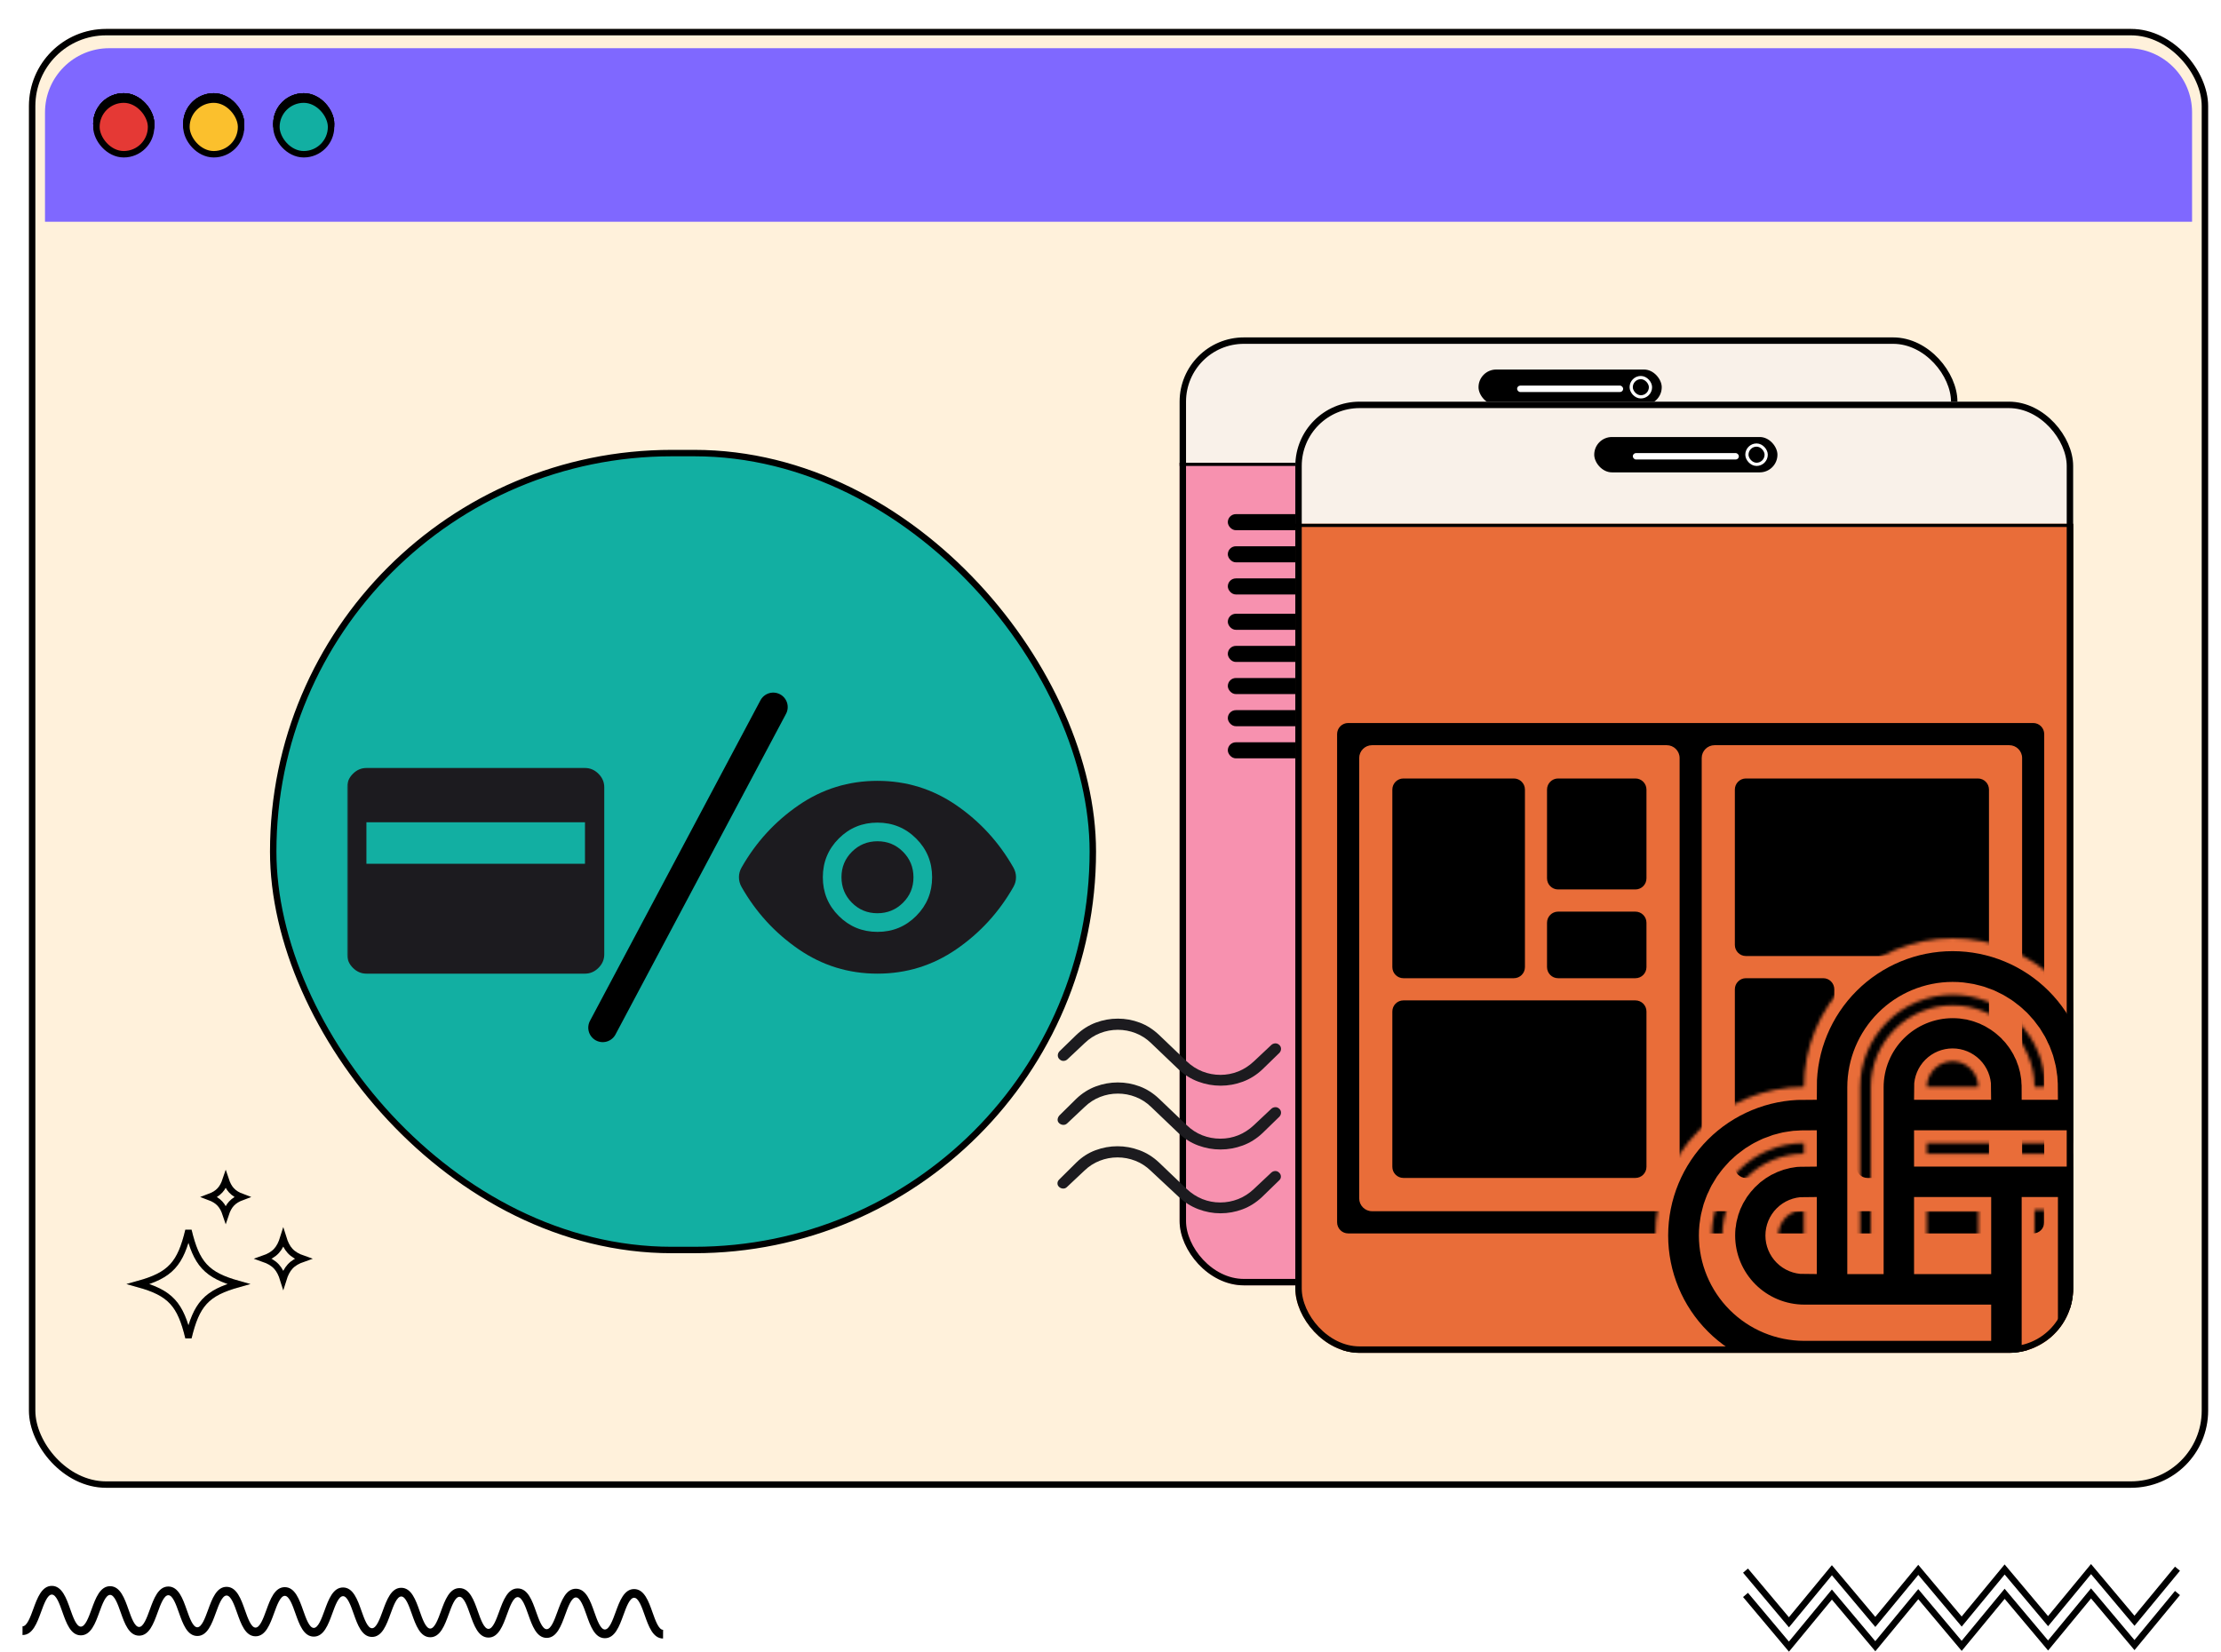
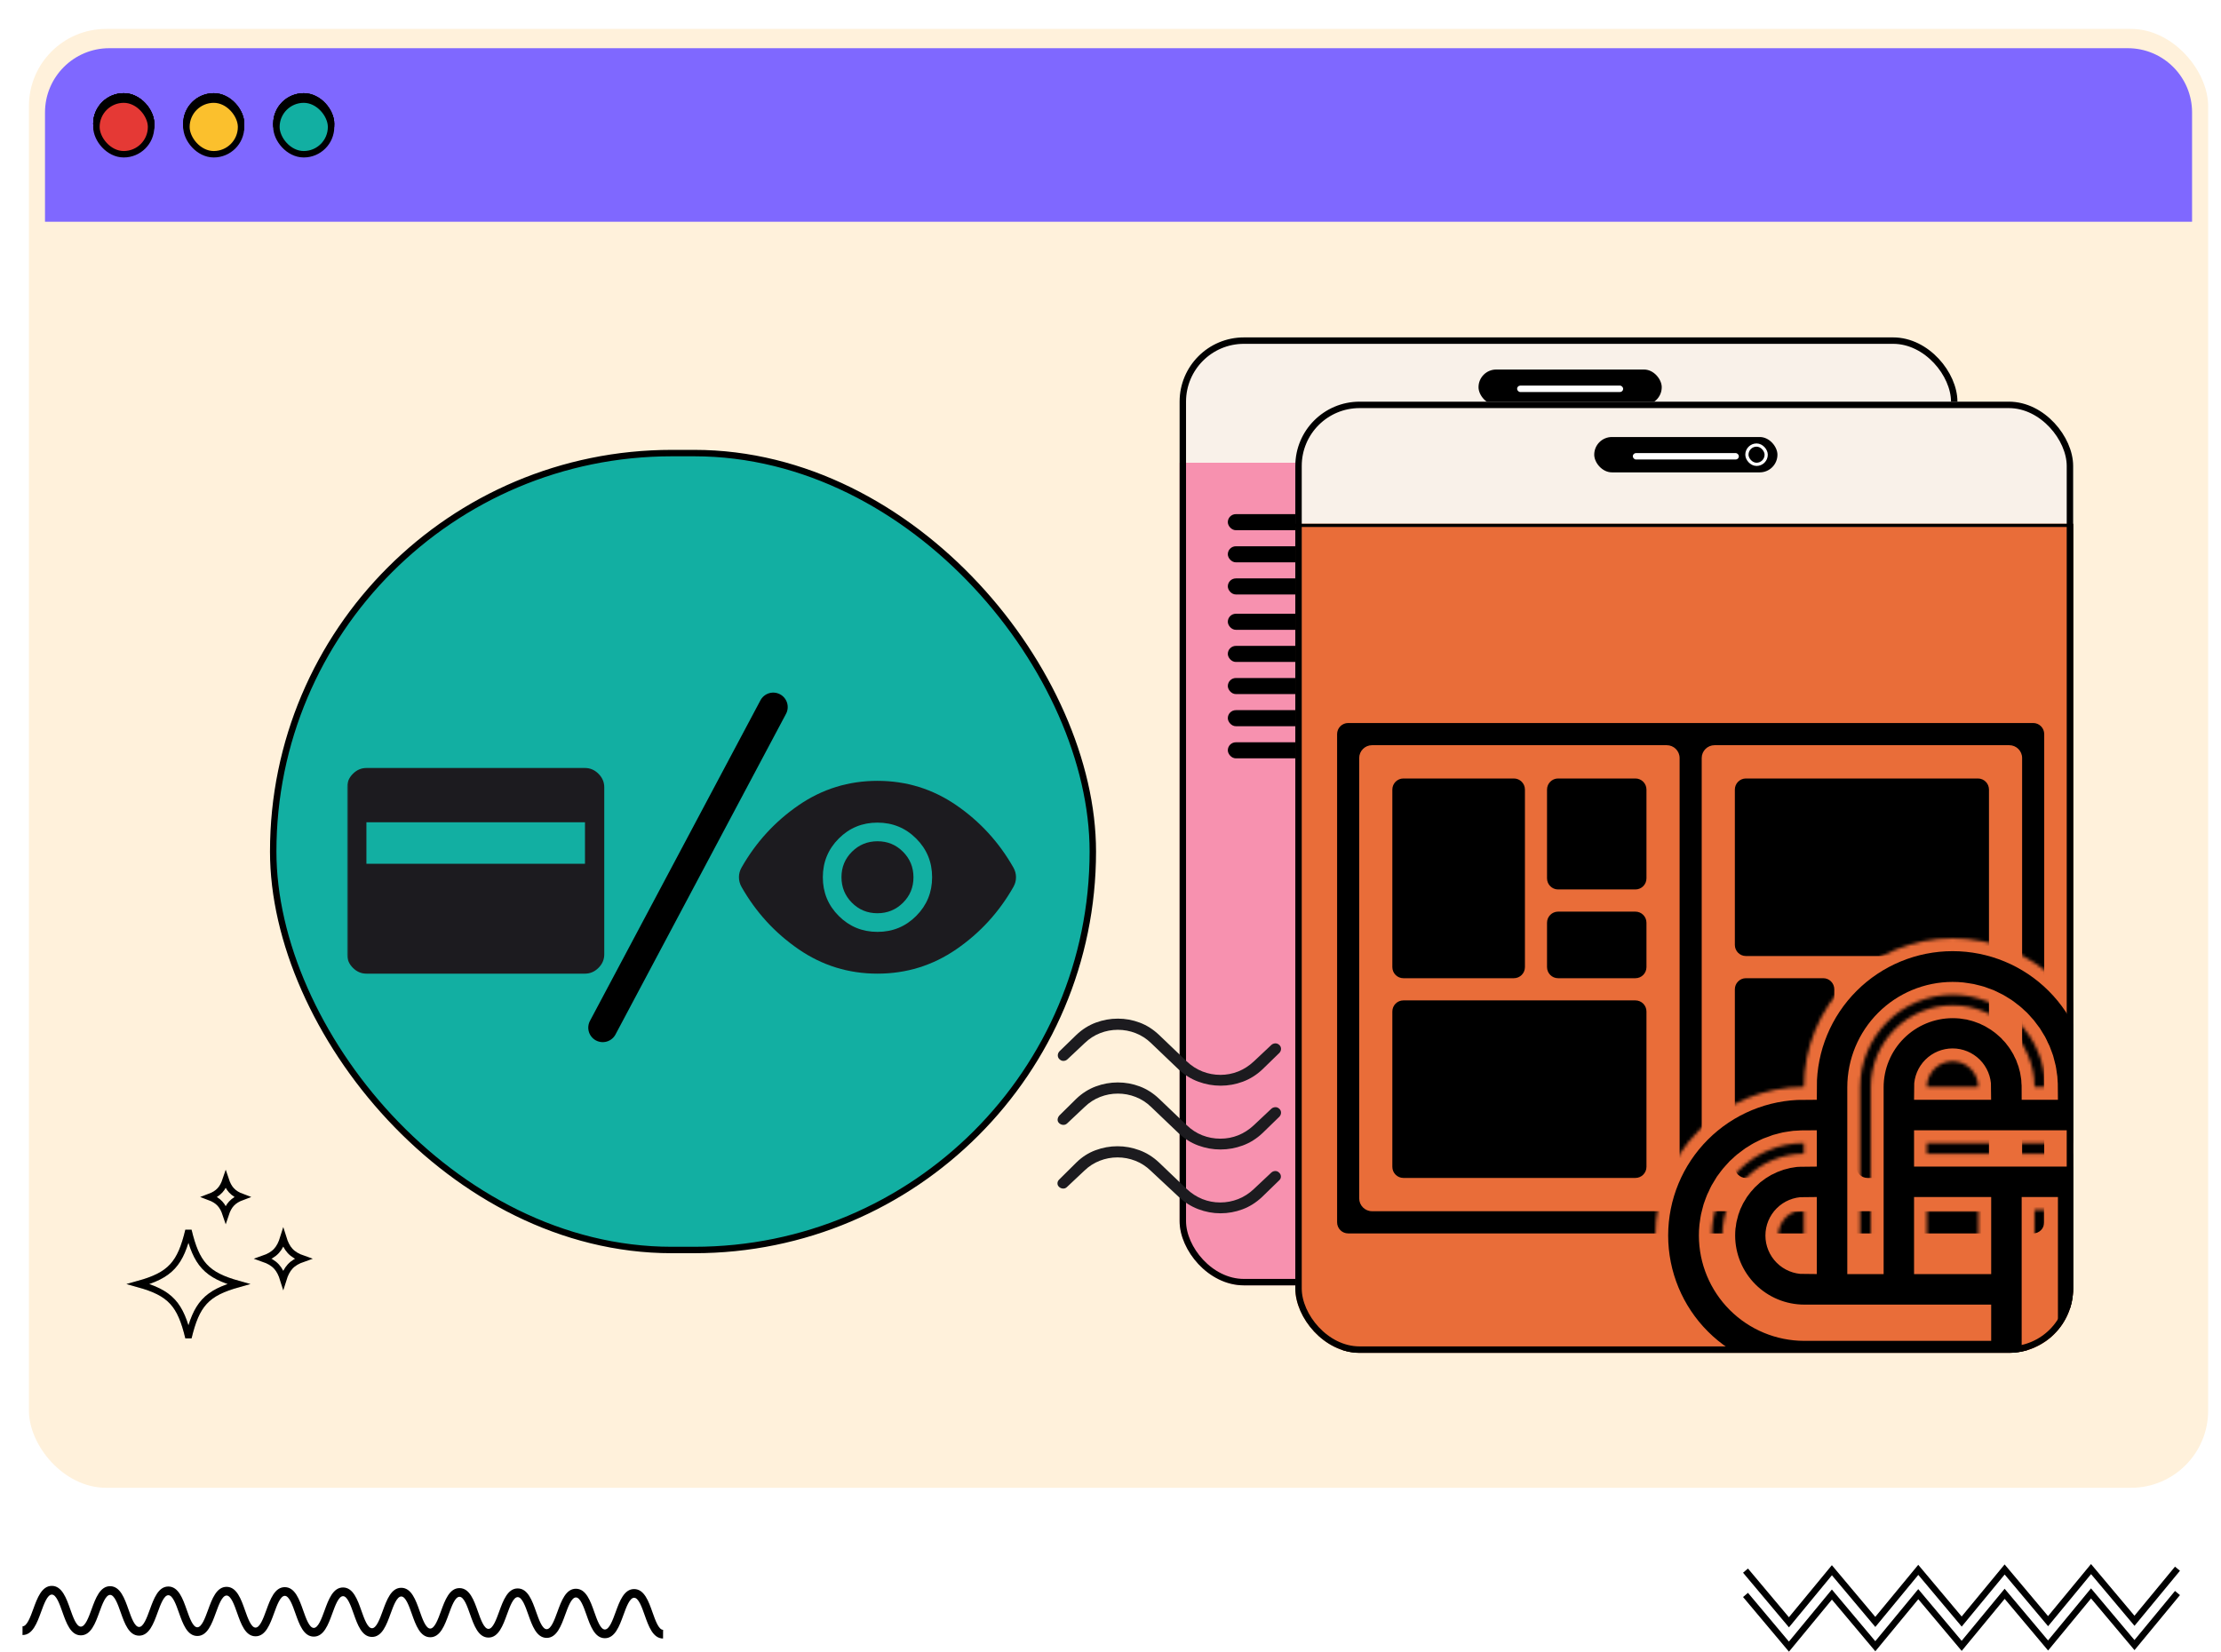
<svg xmlns="http://www.w3.org/2000/svg" width="691" height="514" viewBox="0 0 691 514" fill="none">
  <path d="M16.143 493.526C19.297 493.542 20.649 497.373 21.843 500.751C22.745 503.307 23.768 506.205 25.145 506.212C26.521 506.22 27.572 503.333 28.5 500.787C29.725 497.422 31.115 493.607 34.268 493.625C37.424 493.642 38.775 497.471 39.967 500.849C40.869 503.406 41.892 506.303 43.268 506.31C44.644 506.319 45.695 503.433 46.621 500.887C47.847 497.521 49.236 493.708 52.391 493.723C55.544 493.742 56.896 497.571 58.087 500.95C58.988 503.506 60.011 506.401 61.385 506.41C62.76 506.417 63.811 503.533 64.737 500.987C65.963 497.621 67.351 493.806 70.505 493.823C73.659 493.84 75.009 497.67 76.201 501.048C77.104 503.604 78.127 506.502 79.503 506.509C80.877 506.516 81.928 503.631 82.855 501.085C84.08 497.719 85.469 493.905 88.623 493.923C91.777 493.94 93.129 497.768 94.321 501.147C95.223 503.705 96.245 506.601 97.621 506.609C98.996 506.616 100.047 503.73 100.975 501.185C102.2 497.819 103.588 494.004 106.743 494.021C109.896 494.039 111.247 497.868 112.439 501.248C113.34 503.803 114.363 506.699 115.737 506.707C117.112 506.714 118.163 503.829 119.089 501.283C120.315 497.919 121.703 494.104 124.857 494.121C128.011 494.138 129.363 497.968 130.555 501.346C131.456 503.902 132.479 506.8 133.853 506.807C135.228 506.814 136.279 503.928 137.205 501.382C138.431 498.018 139.819 494.202 142.975 494.22C146.127 494.236 147.477 498.066 148.668 501.444C149.571 504.001 150.592 506.898 151.967 506.907C153.341 506.914 154.391 504.028 155.317 501.482C156.543 498.116 157.932 494.302 161.087 494.319C164.239 494.337 165.589 498.166 166.78 501.545C167.683 504.101 168.703 506.996 170.079 507.005C171.452 507.012 172.503 504.126 173.428 501.582C174.653 498.215 176.041 494.401 179.196 494.418C182.349 494.435 183.7 498.265 184.891 501.645C185.792 504.199 186.813 507.098 188.187 507.103C189.561 507.112 190.612 504.226 191.539 501.68C192.763 498.314 194.152 494.5 197.307 494.518C200.46 494.533 201.812 498.365 203.003 501.743C203.905 504.299 204.927 507.196 206.303 507.204L206.289 509.91C203.135 509.895 201.784 506.065 200.591 502.686C199.691 500.131 198.668 497.232 197.293 497.224C195.919 497.218 194.868 500.102 193.94 502.65C192.716 506.014 191.327 509.829 188.173 509.812C185.02 509.794 183.669 505.965 182.48 502.587C181.577 500.029 180.556 497.134 179.183 497.126C177.808 497.119 176.757 500.004 175.831 502.549C174.605 505.916 173.217 509.73 170.064 509.712C166.912 509.695 165.56 505.867 164.368 502.487C163.468 499.931 162.447 497.034 161.072 497.027C159.697 497.019 158.647 499.906 157.72 502.45C156.495 505.816 155.105 509.631 151.953 509.614C148.8 509.597 147.448 505.766 146.257 502.387C145.356 499.832 144.335 496.935 142.96 496.926C141.585 496.921 140.535 499.806 139.608 502.352C138.383 505.716 136.993 509.531 133.84 509.514C130.687 509.498 129.336 505.667 128.144 502.289C127.241 499.732 126.219 496.836 124.844 496.828C123.469 496.821 122.419 499.707 121.492 502.251C120.267 505.618 118.877 509.433 115.724 509.415C112.569 509.398 111.219 505.569 110.027 502.189C109.125 499.634 108.103 496.737 106.729 496.73C105.353 496.721 104.303 499.608 103.376 502.153C102.151 505.52 100.761 509.333 97.608 509.316C94.453 509.3 93.101 505.469 91.909 502.091C91.008 499.534 89.985 496.637 88.609 496.63C87.235 496.623 86.184 499.507 85.257 502.055C84.032 505.419 82.643 509.234 79.488 509.217C76.335 509.2 74.983 505.37 73.791 501.992C72.889 499.436 71.867 496.539 70.491 496.531C69.117 496.523 68.067 499.409 67.14 501.955C65.915 505.321 64.525 509.135 61.372 509.117C58.219 509.1 56.868 505.272 55.676 501.893C54.773 499.336 53.752 496.439 52.377 496.432C51.001 496.424 49.951 499.311 49.024 501.855C47.799 505.222 46.409 509.036 43.255 509.019C40.1 509.001 38.748 505.172 37.556 501.792C36.653 499.236 35.631 496.341 34.255 496.333C32.879 496.326 31.828 499.21 30.901 501.757C29.676 505.121 28.287 508.936 25.132 508.919C21.977 508.902 20.624 505.072 19.432 501.694C18.529 499.138 17.507 496.24 16.128 496.233C14.752 496.225 13.7 499.112 12.772 501.659C11.545 505.023 10.156 508.838 7 508.82L7.013 506.112C8.391 506.119 9.443 503.235 10.369 500.688C11.596 497.324 12.987 493.509 16.143 493.526Z" fill="black" />
  <path d="M556.582 506.432L542.301 489.428L543.83 488.125L556.567 503.291L569.933 487.088L583.441 503.172L596.809 486.969L610.313 503.054L623.68 486.85L637.192 502.935L650.559 486.732L664.076 502.817L676.689 487.539L678.23 488.828L664.089 505.957L650.573 489.873L637.206 506.076L623.694 489.992L610.327 506.195L596.822 490.11L583.455 506.313L569.947 490.229L556.582 506.432Z" fill="black" />
  <path d="M556.582 514L542.301 496.996L543.83 495.693L556.567 510.86L569.933 494.656L583.441 510.74L596.809 494.537L610.313 510.622L623.68 494.419L637.192 510.504L650.559 494.3L664.076 510.385L676.689 495.107L678.23 496.397L664.089 513.526L650.573 497.441L637.206 513.644L623.694 497.56L610.327 513.763L596.822 497.679L583.455 513.882L569.947 497.797L556.582 514Z" fill="black" />
  <g filter="url(#filter0_d_6854_12008)">
    <rect width="678" height="454" rx="24" fill="#FFF1DB" />
-     <rect x="1" y="1" width="676" height="452" rx="23" stroke="black" stroke-width="2" />
    <path d="M5 26C5 14.954 13.954 6 25 6H653C664.046 6 673 14.954 673 26V60H5V26Z" fill="#7F68FF" />
    <rect x="21" y="21" width="17" height="17" rx="8.5" fill="#E53935" />
    <rect x="21" y="21" width="17" height="17" rx="8.5" stroke="black" stroke-width="2" />
    <rect x="21" y="21" width="17" height="17" rx="8.5" fill="#E53935" />
    <rect x="21" y="21" width="17" height="17" rx="8.5" stroke="black" stroke-width="2" />
    <rect x="77" y="21" width="17" height="17" rx="8.5" fill="#12AFA2" />
    <rect x="77" y="21" width="17" height="17" rx="8.5" fill="#12AFA2" />
    <rect x="77" y="21" width="17" height="17" rx="8.5" stroke="black" stroke-width="2" />
    <rect x="49" y="21" width="17" height="17" rx="8.5" fill="#FBC02D" />
    <rect x="49" y="21" width="17" height="17" rx="8.5" stroke="black" stroke-width="2" />
    <rect x="21" y="21" width="17" height="17" rx="8.5" fill="#E53935" />
    <rect x="21" y="21" width="17" height="17" rx="8.5" stroke="black" stroke-width="2" />
    <rect x="77" y="21" width="17" height="17" rx="8.5" fill="#12AFA2" />
    <rect x="77" y="21" width="17" height="17" rx="8.5" fill="#12AFA2" />
    <rect x="77" y="21" width="17" height="17" rx="8.5" stroke="black" stroke-width="2" />
    <rect x="49" y="21" width="17" height="17" rx="8.5" fill="#FBC02D" />
    <rect x="49" y="21" width="17" height="17" rx="8.5" stroke="black" stroke-width="2" />
    <rect x="21" y="21" width="17" height="17" rx="8.5" fill="#E53935" />
    <rect x="21" y="21" width="17" height="17" rx="8.5" stroke="black" stroke-width="2" />
    <rect x="77" y="21" width="17" height="17" rx="8.5" fill="#12AFA2" />
    <rect x="77" y="21" width="17" height="17" rx="8.5" fill="#12AFA2" />
    <rect x="77" y="21" width="17" height="17" rx="8.5" stroke="black" stroke-width="2" />
    <rect x="49" y="21" width="17" height="17" rx="8.5" fill="#FBC02D" />
    <rect x="49" y="21" width="17" height="17" rx="8.5" stroke="black" stroke-width="2" />
    <rect x="21" y="22" width="17" height="17" rx="8.5" fill="#E53935" />
    <rect x="21" y="22" width="17" height="17" rx="8.5" stroke="black" stroke-width="2" />
    <rect x="77" y="22" width="17" height="17" rx="8.5" fill="#12AFA2" />
    <rect x="77" y="22" width="17" height="17" rx="8.5" fill="#12AFA2" />
    <rect x="77" y="22" width="17" height="17" rx="8.5" stroke="black" stroke-width="2" />
    <rect x="49" y="22" width="17" height="17" rx="8.5" fill="#FBC02D" />
    <rect x="49" y="22" width="17" height="17" rx="8.5" stroke="black" stroke-width="2" />
    <rect x="76" y="132" width="255" height="248" rx="124" fill="#12AFA2" />
    <rect x="76" y="132" width="255" height="248" rx="124" stroke="black" stroke-width="2" />
    <mask id="mask0_6854_12008" style="mask-type:alpha" maskUnits="userSpaceOnUse" x="99" y="214" width="96" height="96">
      <rect x="99" y="214" width="96" height="96" fill="#D9D9D9" />
    </mask>
    <g mask="url(#mask0_6854_12008)">
      <path d="M105 294C103.4 294 102 293.4 100.8 292.2C99.6 291 99 289.6 99 288V236C99 234.4 99.6 233 100.8 231.8C102 230.6 103.4 230 105 230H173C174.6 230 176 230.6 177.2 231.8C178.4 233 179 234.4 179 236V288C179 289.6 178.4 291 177.2 292.2C176 293.4 174.6 294 173 294H105ZM105 259.8H173V246.9H105V259.8Z" fill="#1C1B1F" />
    </g>
    <mask id="mask1_6854_12008" style="mask-type:alpha" maskUnits="userSpaceOnUse" x="216" y="218" width="96" height="96">
      <rect x="216" y="218" width="96" height="96" fill="#D9D9D9" />
    </mask>
    <g mask="url(#mask1_6854_12008)">
      <path d="M264.012 281C268.738 281 272.75 279.346 276.05 276.038C279.35 272.73 281 268.713 281 263.988C281 259.263 279.346 255.25 276.038 251.95C272.73 248.65 268.714 247 263.988 247C259.263 247 255.25 248.654 251.95 251.962C248.65 255.27 247 259.287 247 264.012C247 268.737 248.654 272.75 251.962 276.05C255.27 279.35 259.287 281 264.012 281ZM263.976 275.2C260.859 275.2 258.217 274.109 256.05 271.926C253.884 269.744 252.8 267.094 252.8 263.976C252.8 260.859 253.892 258.217 256.074 256.05C258.256 253.883 260.906 252.8 264.024 252.8C267.142 252.8 269.784 253.891 271.95 256.074C274.117 258.256 275.2 260.906 275.2 264.024C275.2 267.141 274.109 269.783 271.926 271.95C269.744 274.117 267.094 275.2 263.976 275.2ZM264 294C255 294 246.817 291.467 239.45 286.4C232.084 281.333 226.167 274.867 221.7 267C221.434 266.525 221.234 266.036 221.1 265.535C220.967 265.034 220.9 264.519 220.9 263.992C220.9 263.464 220.967 262.951 221.1 262.454C221.234 261.956 221.434 261.471 221.7 261C226.167 253.133 232.084 246.667 239.45 241.6C246.817 236.533 255 234 264 234C273 234 281.184 236.533 288.55 241.6C295.917 246.667 301.834 253.133 306.3 261C306.567 261.475 306.767 261.963 306.9 262.465C307.034 262.966 307.1 263.481 307.1 264.008C307.1 264.536 307.034 265.049 306.9 265.546C306.767 266.044 306.567 266.529 306.3 267C301.834 274.867 295.917 281.333 288.55 286.4C281.184 291.467 273 294 264 294Z" fill="#1C1B1F" />
    </g>
    <line x1="178.522" y1="310.811" x2="231.572" y2="211.038" stroke="black" stroke-width="9" stroke-linecap="round" />
    <g clip-path="url(#clip0_6854_12008)">
      <path d="M56.136 363.505C57.509 362.994 58.591 362.362 59.443 361.434C60.229 360.577 60.779 359.51 61.226 358.169C61.673 359.51 62.224 360.577 63.009 361.433C63.861 362.362 64.942 362.994 66.315 363.505C64.941 364.017 63.86 364.648 63.008 365.577C62.222 366.433 61.671 367.501 61.224 368.842C60.777 367.501 60.227 366.434 59.441 365.577C58.59 364.648 57.508 364.017 56.136 363.505Z" stroke="black" stroke-width="2" />
      <path d="M44.69 396.11C42.279 393.481 38.935 391.958 34.053 390.597C38.935 389.235 42.279 387.713 44.69 385.084C47.03 382.532 48.407 379.025 49.629 373.925C50.851 379.025 52.229 382.532 54.569 385.084C56.98 387.713 60.324 389.235 65.206 390.597C60.324 391.958 56.98 393.481 54.569 396.11C52.229 398.662 50.851 402.168 49.629 407.268C48.407 402.168 47.03 398.662 44.69 396.11Z" stroke="black" stroke-width="2" />
      <path d="M44.69 396.11C42.279 393.481 38.935 391.958 34.053 390.597C38.935 389.235 42.279 387.713 44.69 385.084C47.03 382.532 48.407 379.025 49.629 373.925C50.851 379.025 52.229 382.532 54.569 385.084C56.98 387.713 60.324 389.235 65.206 390.597C60.324 391.958 56.98 393.481 54.569 396.11C52.229 398.662 50.851 402.168 49.629 407.268C48.407 402.168 47.03 398.662 44.69 396.11Z" stroke="black" stroke-opacity="0.2" stroke-width="2" />
      <path d="M77.015 385.155C75.998 384.046 74.684 383.315 72.975 382.717C74.684 382.12 75.998 381.388 77.015 380.279C77.963 379.245 78.606 377.931 79.131 376.238C79.656 377.931 80.299 379.245 81.247 380.279C82.264 381.388 83.578 382.12 85.287 382.717C83.578 383.315 82.264 384.046 81.247 385.155C80.299 386.19 79.656 387.503 79.131 389.197C78.606 387.503 77.963 386.19 77.015 385.155Z" stroke="black" stroke-width="2" />
    </g>
    <g clip-path="url(#clip1_6854_12008)">
      <rect x="358" y="96" width="242" height="295" rx="20" fill="#F9F1E9" />
      <rect x="451" y="106" width="57" height="11" rx="5.5" fill="black" />
      <rect x="498.5" y="108.5" width="6" height="6" rx="3" fill="black" />
-       <rect x="498.5" y="108.5" width="6" height="6" rx="3" stroke="white" />
      <rect x="463" y="111" width="33" height="2" rx="1" fill="white" />
      <g clip-path="url(#clip2_6854_12008)">
        <rect x="349" y="135" width="251" height="257" fill="#F791AF" />
        <rect x="373" y="161" width="51" height="5" rx="2.5" fill="black" />
        <rect x="373" y="151" width="51" height="5" rx="2.5" fill="black" />
        <rect x="373" y="171" width="33" height="5" rx="2.5" fill="black" />
        <path d="M435.271 126.467L435.179 126.672L435.271 126.877L446.304 151.382L444.125 156.222L433.5 132.622V120.722L444.125 97.122L446.304 101.962L435.271 126.467Z" fill="white" stroke="black" />
        <path d="M457.522 126.467L457.429 126.672L457.522 126.877L468.554 151.382L466.376 156.222L453.072 126.672L466.376 97.122L468.554 101.962L457.522 126.467Z" fill="white" stroke="black" />
        <path d="M479.772 126.467L479.679 126.672L479.772 126.877L490.804 151.382L488.626 156.222L475.322 126.672L488.626 97.122L490.804 101.962L479.772 126.467Z" fill="white" stroke="black" />
        <path d="M502.022 126.467L501.929 126.672L502.022 126.877L513.054 151.382L510.876 156.222L497.572 126.672L510.876 97.122L513.054 101.962L502.022 126.467Z" fill="white" stroke="black" />
        <path d="M501.928 176.091L499.749 180.931L497.578 176.108L499.756 171.269L501.928 176.091Z" fill="white" stroke="black" />
        <path d="M524.17 176.107L521.999 180.929L519.828 176.107L521.999 171.284L524.17 176.107Z" fill="white" stroke="black" />
        <path d="M524.272 126.467L524.179 126.672L524.272 126.877L535.304 151.382L533.126 156.222L519.822 126.672L533.126 97.122L535.304 101.962L524.272 126.467Z" fill="white" stroke="black" />
        <path d="M519.729 225.717L519.822 225.512L519.729 225.307L508.697 200.802L510.876 195.962L524.179 225.512L510.876 255.062L508.697 250.222L519.729 225.717Z" fill="white" stroke="black" />
        <path d="M524.17 274.949L521.999 279.771L519.828 274.949L521.999 270.126L524.17 274.949Z" fill="white" stroke="black" />
        <path d="M501.928 274.933L499.749 279.772L497.578 274.95L499.756 270.111L501.928 274.933Z" fill="white" stroke="black" />
        <path d="M497.479 225.717L497.572 225.512L497.479 225.307L486.447 200.802L488.626 195.962L501.929 225.512L488.626 255.062L486.447 250.222L497.479 225.717Z" fill="white" stroke="black" />
        <path d="M479.678 176.091L477.499 180.931L475.328 176.108L477.506 171.269L479.678 176.091Z" fill="white" stroke="black" />
        <path d="M479.679 225.512L466.376 255.062L464.197 250.222L475.229 225.717L475.322 225.512L475.229 225.307L464.197 200.802L466.376 195.962L479.679 225.512Z" fill="white" stroke="black" />
        <path d="M453.078 176.075L455.249 171.253L457.428 176.093L455.256 180.915L453.078 176.075Z" fill="white" stroke="black" />
        <path d="M433.5 179.821V172.364L435.179 176.093L433.5 179.821Z" fill="white" stroke="black" />
        <path d="M433.5 229.241V221.784L435.179 225.513L433.5 229.241Z" fill="white" stroke="black" />
        <path d="M457.429 225.512L444.126 255.062L441.947 250.222L452.979 225.717L453.072 225.512L452.979 225.307L441.947 200.802L444.126 195.962L457.429 225.512Z" fill="white" stroke="black" />
        <path d="M433.5 278.661V271.204L435.179 274.932L433.5 278.661Z" fill="white" stroke="black" />
        <path d="M546.522 126.467L546.429 126.672L546.522 126.877L557.554 151.382L555.376 156.222L542.072 126.672L555.376 97.122L557.554 101.962L546.522 126.467Z" fill="white" stroke="black" />
        <path d="M568.772 126.467L568.679 126.672L568.772 126.877L579.804 151.382L577.626 156.222L564.322 126.672L577.626 97.122L579.804 101.962L568.772 126.467Z" fill="white" stroke="black" />
        <path d="M591.022 126.467L590.929 126.672L591.022 126.877L602.054 151.382L599.876 156.222L586.572 126.672L599.876 97.122L602.054 101.962L591.022 126.467Z" fill="white" stroke="black" />
        <mask id="path-60-inside-1_6854_12008" fill="white">
          <path d="M597.148 77.25L588.75 95.903L580.352 77.25H574.905L566.5 95.903L558.102 77.25H552.655L544.25 95.903L535.852 77.25H530.405L522 95.903L513.602 77.25H508.155L499.75 95.903L491.352 77.25H485.905L477.5 95.903L469.102 77.25H463.656L455.25 95.903L446.852 77.25H441.398L433 95.903V108.001L444.125 83.29L452.523 101.943L441.398 126.671L452.523 151.381L444.125 170.034L433 145.323V157.421L441.398 176.091L433 194.744V206.842L441.398 225.495L433 244.165V256.262L441.398 274.932L433 293.585V305.683L444.125 280.973L452.523 299.626L441.398 324.353L452.523 349.063L444.125 367.716L433 343.006V355.104L441.398 373.774L433 392.427V404.524L441.398 423.177L433 441.847V453.945L441.398 472.615H446.844L455.242 453.962L463.648 472.615H469.094L477.492 453.962L485.898 472.615H491.344L499.742 453.962L508.148 472.615H513.594L522 453.962L530.398 472.615H535.844L544.242 453.962L552.648 472.615H558.094L566.492 453.962L574.898 472.615H580.344L588.742 453.962L597.148 472.615H602.594L611 453.962V441.864L599.875 466.575L591.477 447.922L602.602 423.211L591.477 398.501L599.875 379.848L611 404.541V392.444L602.602 373.774L611 355.121V343.023L602.602 324.37L611 305.7V293.602L602.602 274.932L611 256.28V244.182L599.875 268.892L591.477 250.239L602.602 225.529L591.477 200.819L599.875 182.166L611 206.859V194.761L602.602 176.091L611 157.438V145.341L602.602 126.688L611 108.018V95.903L602.602 77.25H597.148ZM577.625 83.307L586.023 101.96L574.898 126.671L586.023 151.381L577.625 170.034L558.102 126.671L577.625 83.307ZM469.102 324.353L488.625 280.989L497.023 299.642L485.898 324.353L497.023 349.063L488.625 367.716L469.102 324.353ZM485.898 373.773L477.5 392.426L469.102 373.773L477.5 355.12L485.898 373.773ZM457.978 250.222L469.103 225.511L457.978 200.801L466.376 182.148L485.898 225.511L466.376 268.875L457.978 250.222ZM485.898 176.091L477.5 194.744L469.102 176.091L477.5 157.438L485.898 176.091ZM508.148 176.091L499.75 194.744L491.352 176.091L499.75 157.438L508.148 176.091ZM530.398 176.091L522 194.744L513.602 176.091L522 157.438L530.398 176.091ZM552.648 176.091L544.25 194.744L535.852 176.091L544.25 157.438L552.648 176.091ZM552.648 225.511L533.125 268.875L524.727 250.222L535.852 225.511L524.727 200.801L533.125 182.148L552.648 225.511ZM544.25 256.279L552.648 274.932L544.25 293.585L535.852 274.932L544.25 256.279ZM530.398 274.932L522 293.585L513.602 274.932L522 256.279L530.398 274.932ZM530.398 225.511L510.875 268.875L502.477 250.222L513.602 225.511L502.477 200.801L510.875 182.148L530.398 225.511ZM508.148 274.932L499.75 293.585L491.352 274.932L499.75 256.279L508.148 274.932ZM508.148 225.511L488.625 268.875L480.227 250.222L491.352 225.511L480.227 200.801L488.625 182.148L508.148 225.511ZM469.103 274.932L477.501 256.279L485.898 274.932L477.501 293.585L469.103 274.932ZM499.75 355.121L508.148 373.774L499.75 392.427L491.352 373.774L499.75 355.121ZM491.352 324.353L510.875 280.99L519.273 299.643L508.148 324.353L519.273 349.063L510.875 367.716L491.352 324.353ZM522 355.121L530.398 373.774L522 392.427L513.602 373.774L522 355.121ZM513.602 324.353L533.125 280.99L541.523 299.643L530.398 324.353L541.523 349.063L533.125 367.716L513.602 324.353ZM544.25 355.121L552.648 373.774L544.25 392.427L535.852 373.774L544.25 355.121ZM535.852 324.353L555.375 280.99L563.773 299.643L552.648 324.353L563.773 349.063L555.375 367.716L535.852 324.353ZM566.5 355.121L574.897 373.774L566.5 392.427L558.102 373.774L566.5 355.121ZM558.102 324.353L577.625 280.99L586.022 299.643L574.897 324.353L586.022 349.063L577.625 367.716L558.102 324.353ZM566.5 293.585L558.102 274.932L566.5 256.28L574.897 274.932L566.5 293.585ZM555.375 268.875L546.977 250.222L558.102 225.512L546.977 200.802L555.375 182.149L574.897 225.512L555.375 268.875ZM558.102 176.092L566.5 157.439L574.897 176.092L566.5 194.745L558.102 176.092ZM555.375 83.308L563.773 101.961L552.648 126.671L563.773 151.382L555.375 170.035L535.852 126.671L555.375 83.308ZM533.125 83.308L541.523 101.961L530.398 126.671L541.523 151.382L533.125 170.035L513.602 126.671L533.125 83.308ZM510.875 83.308L519.273 101.961L508.148 126.671L519.273 151.382L510.875 170.035L491.352 126.671L510.875 83.308ZM488.625 83.308L497.023 101.961L485.898 126.671L497.023 151.382L488.625 170.035L469.102 126.671L488.625 83.308ZM446.852 126.671L466.375 83.308L474.773 101.961L463.648 126.671L474.773 151.382L466.375 170.035L446.852 126.671ZM455.25 157.439L463.648 176.092L455.25 194.745L446.852 176.092L455.25 157.439ZM435.727 250.223L446.852 225.512L435.727 200.802L444.125 182.149L463.648 225.512L444.125 268.875L435.727 250.223ZM446.852 274.933L455.25 256.28L463.648 274.933L455.25 293.586L446.852 274.933ZM446.852 324.354L466.375 280.99L474.773 299.643L463.648 324.354L474.773 349.064L466.375 367.717L446.852 324.354ZM455.25 355.121L463.648 373.774L455.25 392.427L446.852 373.774L455.25 355.121ZM444.125 466.557L435.727 447.904L446.852 423.194L435.727 398.484L444.125 379.831L463.648 423.194L444.125 466.557ZM466.375 466.557L457.977 447.904L469.102 423.194L457.977 398.484L466.375 379.831L485.898 423.194L466.375 466.557ZM488.625 466.557L480.227 447.904L491.352 423.194L480.227 398.484L488.625 379.831L508.148 423.194L488.625 466.557ZM510.875 466.557L502.477 447.904L513.602 423.194L502.477 398.484L510.875 379.831L530.398 423.194L510.875 466.557ZM533.125 466.557L524.727 447.904L535.852 423.194L524.727 398.484L533.125 379.831L552.648 423.194L533.125 466.557ZM555.375 466.557L546.977 447.904L558.102 423.194L546.977 398.484L555.375 379.831L574.898 423.194L555.375 466.557ZM597.147 423.194L577.625 466.557L569.227 447.904L580.352 423.194L569.227 398.484L577.625 379.831L597.147 423.194ZM588.75 392.426L580.352 373.773L588.75 355.12L597.147 373.773L588.75 392.426ZM608.272 299.643L597.147 324.353L608.272 349.063L599.875 367.716L580.352 324.353L599.875 280.99L608.272 299.643ZM597.147 274.932L588.75 293.585L580.352 274.932L588.75 256.28L597.147 274.932ZM597.147 225.512L577.625 268.875L569.227 250.222L580.352 225.512L569.227 200.802L577.625 182.149L597.147 225.512ZM588.75 194.744L580.352 176.091L588.75 157.438L597.147 176.091L588.75 194.744ZM597.147 126.671L608.272 151.381L599.875 170.034L580.352 126.671L599.875 83.308L608.272 101.961L597.147 126.671Z" />
        </mask>
        <path d="M597.148 77.25L588.75 95.903L580.352 77.25H574.905L566.5 95.903L558.102 77.25H552.655L544.25 95.903L535.852 77.25H530.405L522 95.903L513.602 77.25H508.155L499.75 95.903L491.352 77.25H485.905L477.5 95.903L469.102 77.25H463.656L455.25 95.903L446.852 77.25H441.398L433 95.903V108.001L444.125 83.29L452.523 101.943L441.398 126.671L452.523 151.381L444.125 170.034L433 145.323V157.421L441.398 176.091L433 194.744V206.842L441.398 225.495L433 244.165V256.262L441.398 274.932L433 293.585V305.683L444.125 280.973L452.523 299.626L441.398 324.353L452.523 349.063L444.125 367.716L433 343.006V355.104L441.398 373.774L433 392.427V404.524L441.398 423.177L433 441.847V453.945L441.398 472.615H446.844L455.242 453.962L463.648 472.615H469.094L477.492 453.962L485.898 472.615H491.344L499.742 453.962L508.148 472.615H513.594L522 453.962L530.398 472.615H535.844L544.242 453.962L552.648 472.615H558.094L566.492 453.962L574.898 472.615H580.344L588.742 453.962L597.148 472.615H602.594L611 453.962V441.864L599.875 466.575L591.477 447.922L602.602 423.211L591.477 398.501L599.875 379.848L611 404.541V392.444L602.602 373.774L611 355.121V343.023L602.602 324.37L611 305.7V293.602L602.602 274.932L611 256.28V244.182L599.875 268.892L591.477 250.239L602.602 225.529L591.477 200.819L599.875 182.166L611 206.859V194.761L602.602 176.091L611 157.438V145.341L602.602 126.688L611 108.018V95.903L602.602 77.25H597.148ZM577.625 83.307L586.023 101.96L574.898 126.671L586.023 151.381L577.625 170.034L558.102 126.671L577.625 83.307ZM469.102 324.353L488.625 280.989L497.023 299.642L485.898 324.353L497.023 349.063L488.625 367.716L469.102 324.353ZM485.898 373.773L477.5 392.426L469.102 373.773L477.5 355.12L485.898 373.773ZM457.978 250.222L469.103 225.511L457.978 200.801L466.376 182.148L485.898 225.511L466.376 268.875L457.978 250.222ZM485.898 176.091L477.5 194.744L469.102 176.091L477.5 157.438L485.898 176.091ZM508.148 176.091L499.75 194.744L491.352 176.091L499.75 157.438L508.148 176.091ZM530.398 176.091L522 194.744L513.602 176.091L522 157.438L530.398 176.091ZM552.648 176.091L544.25 194.744L535.852 176.091L544.25 157.438L552.648 176.091ZM552.648 225.511L533.125 268.875L524.727 250.222L535.852 225.511L524.727 200.801L533.125 182.148L552.648 225.511ZM544.25 256.279L552.648 274.932L544.25 293.585L535.852 274.932L544.25 256.279ZM530.398 274.932L522 293.585L513.602 274.932L522 256.279L530.398 274.932ZM530.398 225.511L510.875 268.875L502.477 250.222L513.602 225.511L502.477 200.801L510.875 182.148L530.398 225.511ZM508.148 274.932L499.75 293.585L491.352 274.932L499.75 256.279L508.148 274.932ZM508.148 225.511L488.625 268.875L480.227 250.222L491.352 225.511L480.227 200.801L488.625 182.148L508.148 225.511ZM469.103 274.932L477.501 256.279L485.898 274.932L477.501 293.585L469.103 274.932ZM499.75 355.121L508.148 373.774L499.75 392.427L491.352 373.774L499.75 355.121ZM491.352 324.353L510.875 280.99L519.273 299.643L508.148 324.353L519.273 349.063L510.875 367.716L491.352 324.353ZM522 355.121L530.398 373.774L522 392.427L513.602 373.774L522 355.121ZM513.602 324.353L533.125 280.99L541.523 299.643L530.398 324.353L541.523 349.063L533.125 367.716L513.602 324.353ZM544.25 355.121L552.648 373.774L544.25 392.427L535.852 373.774L544.25 355.121ZM535.852 324.353L555.375 280.99L563.773 299.643L552.648 324.353L563.773 349.063L555.375 367.716L535.852 324.353ZM566.5 355.121L574.897 373.774L566.5 392.427L558.102 373.774L566.5 355.121ZM558.102 324.353L577.625 280.99L586.022 299.643L574.897 324.353L586.022 349.063L577.625 367.716L558.102 324.353ZM566.5 293.585L558.102 274.932L566.5 256.28L574.897 274.932L566.5 293.585ZM555.375 268.875L546.977 250.222L558.102 225.512L546.977 200.802L555.375 182.149L574.897 225.512L555.375 268.875ZM558.102 176.092L566.5 157.439L574.897 176.092L566.5 194.745L558.102 176.092ZM555.375 83.308L563.773 101.961L552.648 126.671L563.773 151.382L555.375 170.035L535.852 126.671L555.375 83.308ZM533.125 83.308L541.523 101.961L530.398 126.671L541.523 151.382L533.125 170.035L513.602 126.671L533.125 83.308ZM510.875 83.308L519.273 101.961L508.148 126.671L519.273 151.382L510.875 170.035L491.352 126.671L510.875 83.308ZM488.625 83.308L497.023 101.961L485.898 126.671L497.023 151.382L488.625 170.035L469.102 126.671L488.625 83.308ZM446.852 126.671L466.375 83.308L474.773 101.961L463.648 126.671L474.773 151.382L466.375 170.035L446.852 126.671ZM455.25 157.439L463.648 176.092L455.25 194.745L446.852 176.092L455.25 157.439ZM435.727 250.223L446.852 225.512L435.727 200.802L444.125 182.149L463.648 225.512L444.125 268.875L435.727 250.223ZM446.852 274.933L455.25 256.28L463.648 274.933L455.25 293.586L446.852 274.933ZM446.852 324.354L466.375 280.99L474.773 299.643L463.648 324.354L474.773 349.064L466.375 367.717L446.852 324.354ZM455.25 355.121L463.648 373.774L455.25 392.427L446.852 373.774L455.25 355.121ZM444.125 466.557L435.727 447.904L446.852 423.194L435.727 398.484L444.125 379.831L463.648 423.194L444.125 466.557ZM466.375 466.557L457.977 447.904L469.102 423.194L457.977 398.484L466.375 379.831L485.898 423.194L466.375 466.557ZM488.625 466.557L480.227 447.904L491.352 423.194L480.227 398.484L488.625 379.831L508.148 423.194L488.625 466.557ZM510.875 466.557L502.477 447.904L513.602 423.194L502.477 398.484L510.875 379.831L530.398 423.194L510.875 466.557ZM533.125 466.557L524.727 447.904L535.852 423.194L524.727 398.484L533.125 379.831L552.648 423.194L533.125 466.557ZM555.375 466.557L546.977 447.904L558.102 423.194L546.977 398.484L555.375 379.831L574.898 423.194L555.375 466.557ZM597.147 423.194L577.625 466.557L569.227 447.904L580.352 423.194L569.227 398.484L577.625 379.831L597.147 423.194ZM588.75 392.426L580.352 373.773L588.75 355.12L597.147 373.773L588.75 392.426ZM608.272 299.643L597.147 324.353L608.272 349.063L599.875 367.716L580.352 324.353L599.875 280.99L608.272 299.643ZM597.147 274.932L588.75 293.585L580.352 274.932L588.75 256.28L597.147 274.932ZM597.147 225.512L577.625 268.875L569.227 250.222L580.352 225.512L569.227 200.802L577.625 182.149L597.147 225.512ZM588.75 194.744L580.352 176.091L588.75 157.438L597.147 176.091L588.75 194.744ZM597.147 126.671L608.272 151.381L599.875 170.034L580.352 126.671L599.875 83.308L608.272 101.961L597.147 126.671Z" fill="white" stroke="black" stroke-width="2" mask="url(#path-60-inside-1_6854_12008)" />
        <path d="M590.92 176.107L588.749 180.929L586.578 176.107L588.749 171.284L590.92 176.107Z" fill="white" stroke="black" />
        <path d="M608.729 225.717L608.822 225.512L608.729 225.307L597.697 200.802L599.876 195.962L610.501 219.562V231.462L599.876 255.062L597.697 250.222L608.729 225.717Z" fill="white" stroke="black" />
        <path d="M590.92 274.949L588.749 279.771L586.578 274.949L588.749 270.126L590.92 274.949Z" fill="white" stroke="black" />
        <path d="M586.479 225.717L586.572 225.512L586.479 225.307L575.447 200.802L577.626 195.962L590.929 225.512L577.626 255.062L575.447 250.222L586.479 225.717Z" fill="white" stroke="black" />
        <path d="M564.328 176.075L566.499 171.253L568.67 176.075L566.499 180.898L564.328 176.075Z" fill="white" stroke="black" />
        <path d="M568.67 274.949L566.499 279.771L564.328 274.949L566.499 270.126L568.67 274.949Z" fill="white" stroke="black" />
        <path d="M564.229 225.717L564.322 225.512L564.229 225.307L553.197 200.802L555.376 195.962L568.679 225.512L555.376 255.062L553.197 250.222L564.229 225.717Z" fill="white" stroke="black" />
        <path d="M546.42 176.107L544.249 180.929L542.078 176.107L544.249 171.284L546.42 176.107Z" fill="white" stroke="black" />
        <path d="M541.979 225.717L542.072 225.512L541.979 225.307L530.947 200.802L533.126 195.962L546.429 225.512L533.126 255.062L530.947 250.222L541.979 225.717Z" fill="white" stroke="black" />
        <path d="M453.078 274.915L455.249 270.093L457.428 274.932L455.256 279.755L453.078 274.915Z" fill="white" stroke="black" />
        <path d="M435.271 324.148L435.179 324.354L435.271 324.559L446.304 349.064L444.125 353.903L433.5 330.304V318.404L444.125 294.804L446.304 299.643L435.271 324.148Z" fill="white" stroke="black" />
        <path d="M475.328 274.915L477.499 270.093L479.678 274.932L477.506 279.755L475.328 274.915Z" fill="white" stroke="black" />
        <path d="M457.522 324.148L457.429 324.354L457.522 324.559L468.554 349.064L466.376 353.903L453.072 324.354L466.376 294.804L468.554 299.643L457.522 324.148Z" fill="white" stroke="black" />
        <path d="M479.772 324.148L479.679 324.354L479.772 324.559L490.804 349.064L488.626 353.903L475.322 324.354L488.626 294.804L490.804 299.643L479.772 324.148Z" fill="white" stroke="black" />
        <path d="M502.022 324.148L501.929 324.354L502.022 324.559L513.054 349.064L510.876 353.903L497.572 324.354L510.876 294.804L513.054 299.643L502.022 324.148Z" fill="white" stroke="black" />
        <path d="M497.572 373.757L499.743 368.935L501.922 373.774L499.751 378.597L497.572 373.757Z" fill="white" stroke="black" />
        <path d="M475.322 373.757L477.493 368.935L479.672 373.774L477.501 378.597L475.322 373.757Z" fill="white" stroke="black" />
        <path d="M453.072 373.757L455.243 368.935L457.422 373.774L455.251 378.597L453.072 373.757Z" fill="white" stroke="black" />
        <path d="M433.5 377.503V370.045L435.179 373.774L433.5 377.503Z" fill="white" stroke="black" />
        <path d="M542.078 274.915L544.249 270.093L546.42 274.915L544.249 279.738L542.078 274.915Z" fill="white" stroke="black" />
        <path d="M524.272 324.148L524.179 324.354L524.272 324.559L535.304 349.064L533.126 353.903L519.822 324.354L533.126 294.804L535.304 299.643L524.272 324.148Z" fill="white" stroke="black" />
        <path d="M546.522 324.148L546.429 324.354L546.522 324.559L557.554 349.064L555.376 353.903L542.072 324.354L555.376 294.804L557.554 299.643L546.522 324.148Z" fill="white" stroke="black" />
-         <path d="M568.772 324.148L568.679 324.354L568.772 324.559L579.804 349.064L577.626 353.903L564.322 324.354L577.626 294.804L579.804 299.643L568.772 324.148Z" fill="white" stroke="black" />
        <path d="M591.022 324.148L590.929 324.354L591.022 324.559L602.054 349.064L599.876 353.903L586.572 324.354L599.876 294.804L602.054 299.643L591.022 324.148Z" fill="white" stroke="black" />
        <path d="M590.92 373.788L588.749 378.611L586.578 373.788L588.749 368.966L590.92 373.788Z" fill="white" stroke="black" />
        <path d="M564.328 373.757L566.499 368.935L568.67 373.757L566.499 378.579L564.328 373.757Z" fill="white" stroke="black" />
        <path d="M542.078 373.757L544.249 368.935L546.42 373.757L544.249 378.579L542.078 373.757Z" fill="white" stroke="black" />
        <path d="M519.828 373.757L521.999 368.935L524.17 373.757L521.999 378.579L519.828 373.757Z" fill="white" stroke="black" />
        <rect x="373" y="192" width="51" height="5" rx="2.5" fill="black" />
        <rect x="373" y="182" width="51" height="5" rx="2.5" fill="black" />
        <rect x="373" y="202" width="33" height="5" rx="2.5" fill="black" />
        <rect x="373" y="212" width="33" height="5" rx="2.5" fill="black" />
        <rect x="373" y="222" width="33" height="5" rx="2.5" fill="black" />
      </g>
-       <rect x="349.5" y="135.5" width="250" height="256" stroke="black" />
      <rect x="397" y="254" width="91" height="9" rx="2" fill="black" />
      <rect x="397" y="306" width="91" height="9" rx="2" fill="black" />
      <rect x="397" y="319" width="91" height="9" rx="2" fill="black" />
      <rect x="397" y="332" width="91" height="9" rx="2" fill="black" />
      <rect x="397" y="345" width="91" height="9" rx="2" fill="black" />
      <rect x="397" y="267" width="91" height="9" rx="2" fill="black" />
      <rect x="397" y="293" width="91" height="9" rx="2" fill="black" />
      <rect x="397" y="280" width="91" height="9" rx="2" fill="black" />
      <rect x="498" y="254" width="91" height="9" rx="2" fill="black" />
-       <rect x="498" y="306" width="91" height="9" rx="2" fill="black" />
      <rect x="498" y="319" width="91" height="9" rx="2" fill="black" />
      <rect x="498" y="332" width="91" height="9" rx="2" fill="black" />
      <rect x="498" y="345" width="52" height="9" rx="2" fill="black" />
      <rect x="498" y="267" width="91" height="9" rx="2" fill="black" />
      <rect x="498" y="293" width="91" height="9" rx="2" fill="black" />
      <rect x="498" y="280" width="91" height="9" rx="2" fill="black" />
    </g>
    <rect x="359" y="97" width="240" height="293" rx="19" stroke="black" stroke-width="2" />
    <g clip-path="url(#clip3_6854_12008)">
      <rect x="394" y="116" width="242" height="296" rx="20" fill="#F9F1E9" />
      <rect x="487" y="127" width="57" height="11" rx="5.5" fill="black" />
      <rect x="534.5" y="129.5" width="6" height="6" rx="3" fill="black" />
      <rect x="534.5" y="129.5" width="6" height="6" rx="3" stroke="white" />
      <rect x="499" y="132" width="33" height="2" rx="1" fill="white" />
      <g clip-path="url(#clip4_6854_12008)">
        <rect x="385" y="154" width="251" height="258" fill="#E96D39" />
        <path fill-rule="evenodd" clip-rule="evenodd" d="M627 219.453C627 217.547 625.46 216 623.562 216H410.438C408.54 216 407 217.547 407 219.453V371.385C407 373.291 408.54 374.838 410.438 374.838H623.562C625.46 374.838 627 373.291 627 371.385V219.453ZM509.562 222.906C511.772 222.906 513.562 224.697 513.562 226.906V363.932C513.562 366.141 511.772 367.932 509.562 367.932H417.875C415.666 367.932 413.875 366.141 413.875 363.932V226.906C413.875 224.697 415.666 222.906 417.875 222.906H509.562ZM520.438 226.906C520.438 224.697 522.228 222.906 524.438 222.906H616.125C618.334 222.906 620.125 224.697 620.125 226.906V363.932C620.125 366.141 618.334 367.932 616.125 367.932H524.438C522.228 367.932 520.438 366.141 520.438 363.932V226.906ZM530.75 354.12C530.75 356.026 532.29 357.573 534.188 357.573H558.25C560.148 357.573 561.688 356.026 561.688 354.12V298.872C561.688 296.966 560.148 295.419 558.25 295.419H534.188C532.29 295.419 530.75 296.966 530.75 298.872V354.12ZM568.562 354.12C568.562 356.026 570.102 357.573 572 357.573H606.375C608.273 357.573 609.812 356.026 609.812 354.12V298.872C609.812 296.966 608.273 295.419 606.375 295.419H572C570.102 295.419 568.562 296.966 568.562 298.872V354.12ZM503.25 305.778C503.25 303.872 501.71 302.325 499.812 302.325H427.625C425.728 302.325 424.188 303.872 424.188 305.778V354.12C424.188 356.026 425.728 357.573 427.625 357.573H499.812C501.71 357.573 503.25 356.026 503.25 354.12V305.778ZM503.25 278.154C503.25 276.248 501.71 274.701 499.812 274.701H475.75C473.853 274.701 472.312 276.248 472.312 278.154V291.966C472.312 293.872 473.853 295.419 475.75 295.419H499.812C501.71 295.419 503.25 293.872 503.25 291.966V278.154ZM465.438 236.718C465.438 234.812 463.897 233.265 462 233.265H427.625C425.728 233.265 424.188 234.812 424.188 236.718V291.966C424.188 293.872 425.728 295.419 427.625 295.419H462C463.897 295.419 465.438 293.872 465.438 291.966V236.718ZM606.375 288.513C608.273 288.513 609.812 286.966 609.812 285.06V236.718C609.812 234.812 608.273 233.265 606.375 233.265H534.188C532.29 233.265 530.75 234.812 530.75 236.718V285.06C530.75 286.966 532.29 288.513 534.188 288.513H606.375ZM503.25 236.718C503.25 234.812 501.71 233.265 499.812 233.265H475.75C473.853 233.265 472.312 234.812 472.312 236.718V264.342C472.312 266.248 473.853 267.795 475.75 267.795H499.812C501.71 267.795 503.25 266.248 503.25 264.342V236.718Z" fill="black" />
        <mask id="path-118-inside-2_6854_12008" fill="white">
          <path d="M552.245 421.745C552.245 434.012 557.118 445.778 565.793 454.452C574.467 463.127 586.232 468 598.5 468C610.768 468 622.533 463.127 631.207 454.452C639.882 445.778 644.755 434.012 644.755 421.745C657.02 421.745 668.783 416.873 677.455 408.2C686.128 399.527 691 387.765 691 375.5C691 363.235 686.128 351.473 677.455 342.8C668.783 334.127 657.02 329.255 644.755 329.255C644.755 316.988 639.882 305.222 631.207 296.548C622.533 287.873 610.768 283 598.5 283C586.232 283 574.467 287.873 565.793 296.548C557.118 305.222 552.245 316.988 552.245 329.255C539.98 329.255 528.217 334.127 519.545 342.8C510.872 351.473 506 363.235 506 375.5C506 387.765 510.872 399.527 519.545 408.2C528.217 416.873 539.98 421.745 552.245 421.745ZM627.267 421.683C627.261 429.312 624.229 436.628 618.836 442.025C613.443 447.422 606.13 450.459 598.5 450.47C597.515 450.467 596.53 450.412 595.551 450.304C595.218 450.283 594.886 450.2 594.554 450.158C593.931 450.075 593.307 449.992 592.705 449.868C592.31 449.785 591.916 449.66 591.5 449.556C590.981 449.431 590.462 449.328 589.963 449.161C589.507 449.016 589.05 448.829 588.613 448.663C588.177 448.497 587.741 448.372 587.326 448.206C586.827 447.978 586.349 447.728 585.872 447.5C585.519 447.334 585.145 447.168 584.812 446.981C584.314 446.711 583.836 446.399 583.338 446.108C583.047 445.921 582.735 445.755 582.445 445.547C581.946 445.215 581.489 444.841 581.012 444.488C580.762 444.28 580.471 444.094 580.222 443.886C579.765 443.512 579.329 443.076 578.872 442.66C578.644 442.453 578.415 442.266 578.187 442.037C577.751 441.601 577.356 441.144 576.961 440.687C576.754 440.459 576.525 440.23 576.317 440.002C575.944 439.524 575.59 439.026 575.237 438.548C575.05 438.299 574.843 438.049 574.677 437.779C574.323 437.281 574.033 436.762 573.721 436.242C573.555 435.952 573.389 435.702 573.223 435.412C572.953 434.913 572.703 434.373 572.454 433.833C572.309 433.521 572.143 433.231 572.018 432.898C571.79 432.4 571.623 431.86 571.436 431.341C571.312 430.967 571.146 430.634 571.042 430.261C570.876 429.762 570.772 429.243 570.647 428.724C570.543 428.329 570.419 427.914 570.315 427.498C570.232 427.02 570.169 426.522 570.086 426.023C570.024 425.567 569.941 425.11 569.879 424.653C569.816 424.196 569.837 423.697 569.816 423.24C569.775 422.742 569.733 422.264 569.733 421.766H573.036C573.036 422.223 573.077 422.679 573.098 423.116C573.119 423.51 573.119 423.926 573.16 424.32C573.223 424.777 573.306 425.234 573.389 425.691C573.451 426.086 573.472 426.46 573.555 426.833C573.659 427.29 573.783 427.747 573.908 428.184C574.012 428.557 574.074 428.911 574.199 429.264C574.333 429.722 574.492 430.173 574.677 430.614C574.801 430.946 574.905 431.278 575.05 431.611C575.237 432.068 575.466 432.483 575.674 432.919C575.84 433.231 575.964 433.542 576.131 433.833C576.359 434.269 576.629 434.664 576.878 435.079C577.065 435.37 577.211 435.661 577.397 435.931C577.668 436.346 577.979 436.72 578.291 437.115C578.478 437.364 578.664 437.634 578.872 437.883C579.184 438.278 579.537 438.652 579.89 439.026C580.098 439.233 580.285 439.483 580.513 439.69C580.866 440.043 581.24 440.376 581.614 440.708C581.863 440.916 582.071 441.144 582.32 441.331C582.735 441.684 583.151 441.975 583.587 442.287C583.815 442.453 584.044 442.64 584.272 442.806C584.729 443.117 585.207 443.387 585.685 443.657C585.913 443.803 586.142 443.948 586.37 444.073C586.869 444.343 587.367 444.571 587.866 444.8C588.115 444.924 588.343 445.049 588.593 445.153C589.133 445.381 589.693 445.568 590.233 445.755C590.464 445.851 590.7 445.934 590.94 446.004C591.459 446.171 591.978 446.295 592.518 446.42C592.809 446.482 593.079 446.586 593.37 446.648C593.931 446.752 594.491 446.814 595.073 446.898C595.343 446.939 595.613 447.001 595.904 447.022C596.755 447.105 597.628 447.168 598.5 447.168C605.255 447.156 611.731 444.467 616.508 439.69C621.285 434.914 623.973 428.438 623.985 421.683V367.514H627.267V421.683ZM590.503 421.766H606.476C606.476 423.884 605.634 425.915 604.137 427.413C602.639 428.91 600.608 429.752 598.49 429.752C596.372 429.752 594.34 428.91 592.843 427.413C591.345 425.915 590.503 423.884 590.503 421.766ZM606.497 383.507H590.503V367.514H606.497V383.507ZM644.672 346.744C652.302 346.749 659.618 349.781 665.015 355.174C670.411 360.567 673.449 367.881 673.46 375.51C673.46 376.487 673.397 377.463 673.314 378.439C673.293 378.626 673.231 378.834 673.21 379.021C673.127 379.789 673.023 380.537 672.878 381.284L672.629 382.219C672.483 382.821 672.338 383.445 672.151 384.047C672.047 384.4 671.902 384.753 671.777 385.106C671.59 385.625 671.403 386.165 671.196 386.685C671.05 387.017 670.863 387.349 670.697 387.682C670.469 388.201 670.24 388.699 669.97 389.198C669.804 389.509 669.596 389.8 669.409 390.112C669.139 390.59 668.849 391.088 668.537 391.566C668.329 391.877 668.08 392.189 667.831 392.5C667.519 392.916 667.229 393.373 666.875 393.767C666.647 394.058 666.377 394.328 666.128 394.598C665.754 395.014 665.401 395.429 665.027 395.824C664.778 396.073 664.487 396.301 664.217 396.551C663.822 396.924 663.407 397.319 662.991 397.672C662.701 397.901 662.389 398.108 662.098 398.337C661.662 398.669 661.226 399.022 660.769 399.334C660.457 399.541 660.146 399.708 659.814 399.915C659.357 400.206 658.879 400.518 658.401 400.788C658.069 400.954 657.716 401.099 657.383 401.265C656.885 401.515 656.386 401.785 655.888 401.992C655.514 402.159 655.12 402.262 654.746 402.408C654.247 402.595 653.749 402.802 653.25 402.969C652.856 403.093 652.44 403.176 652.046 403.28C651.526 403.405 651.007 403.571 650.488 403.675C650.072 403.758 649.636 403.799 649.2 403.882C648.681 403.966 648.162 404.049 647.642 404.111C647.206 404.152 646.749 404.152 646.292 404.194C645.773 404.215 645.274 404.256 644.755 404.256V400.995C645.212 400.975 645.648 400.933 646.105 400.912C646.5 400.892 646.915 400.892 647.31 400.85C647.788 400.808 648.245 400.705 648.722 400.642C649.075 400.58 649.47 400.538 649.823 400.455C650.301 400.352 650.758 400.227 651.215 400.102C651.568 399.998 651.921 399.936 652.274 399.832C652.71 399.687 653.146 399.5 653.603 399.334C653.936 399.209 654.268 399.105 654.6 398.96C655.057 398.773 655.493 398.545 655.93 398.337C656.22 398.191 656.532 398.046 656.823 397.901C657.259 397.651 657.695 397.381 658.11 397.111C658.38 396.945 658.65 396.8 658.92 396.613C659.336 396.343 659.71 396.031 660.104 395.72C660.354 395.533 660.624 395.346 660.873 395.138C661.267 394.827 661.621 394.494 661.974 394.162C662.202 393.934 662.472 393.726 662.68 393.497C663.033 393.144 663.365 392.77 663.698 392.397C663.905 392.147 664.134 391.94 664.341 391.69C664.653 391.296 664.944 390.88 665.255 390.465C665.442 390.216 665.629 389.987 665.795 389.738C666.065 389.323 666.315 388.886 666.564 388.471C666.73 388.18 666.917 387.91 667.083 387.619C667.312 387.204 667.499 386.768 667.706 386.332C667.852 386.02 668.018 385.709 668.142 385.397C668.35 384.94 668.495 384.462 668.662 383.985C668.786 383.673 668.911 383.382 669.015 383.071C669.16 382.572 669.264 382.074 669.389 381.596C669.472 381.264 669.576 380.952 669.638 380.62C669.742 380.101 669.804 379.561 669.887 379.021C669.929 378.709 669.991 378.418 670.012 378.107C670.112 377.245 670.161 376.378 670.157 375.51C670.148 368.756 667.46 362.281 662.682 357.507C657.904 352.733 651.427 350.049 644.672 350.046H590.503V346.744H644.672ZM644.755 383.486V367.514C646.873 367.514 648.905 368.355 650.402 369.853C651.9 371.351 652.741 373.382 652.741 375.5C652.741 377.618 651.9 379.649 650.402 381.147C648.905 382.645 646.873 383.486 644.755 383.486ZM590.503 329.255C590.503 327.137 591.345 325.106 592.843 323.608C594.34 322.11 596.372 321.269 598.49 321.269C600.608 321.269 602.639 322.11 604.137 323.608C605.634 325.106 606.476 327.137 606.476 329.255H590.503ZM569.733 329.338C569.74 321.711 572.773 314.398 578.166 309.004C583.56 303.611 590.873 300.578 598.5 300.572C599.478 300.568 600.456 300.616 601.429 300.717C601.865 300.759 602.28 300.842 602.716 300.904C603.236 300.987 603.776 301.049 604.274 301.153C604.773 301.257 605.209 301.382 605.686 301.506C606.164 301.631 606.6 301.714 607.037 301.859C607.473 302.005 607.95 302.192 608.407 302.358C608.823 302.524 609.259 302.649 609.674 302.815C610.173 303.022 610.651 303.292 611.128 303.521C611.481 303.687 611.834 303.853 612.188 304.04C612.707 304.31 613.205 304.643 613.704 304.954C613.974 305.141 614.285 305.286 614.555 305.473C615.054 305.806 615.511 306.18 615.988 306.553C616.238 306.74 616.508 306.927 616.757 307.135C617.235 307.509 617.671 307.924 618.107 308.34C618.336 308.547 618.585 308.755 618.813 308.983C619.229 309.399 619.623 309.856 620.018 310.313C620.246 310.562 620.454 310.77 620.662 311.019C621.036 311.476 621.368 311.954 621.721 312.431C621.929 312.701 622.136 312.951 622.323 313.221C622.635 313.698 622.926 314.197 623.217 314.695C623.403 315.007 623.59 315.298 623.777 315.609C624.047 316.108 624.276 316.627 624.504 317.146C624.67 317.458 624.837 317.769 624.982 318.102C625.19 318.621 625.377 319.14 625.564 319.659C625.688 320.033 625.834 320.386 625.958 320.739C626.104 321.238 626.228 321.757 626.353 322.276C626.457 322.692 626.581 323.086 626.664 323.502C626.768 323.98 626.831 324.499 626.893 324.977C626.955 325.454 627.059 325.89 627.101 326.347C627.142 326.804 627.163 327.303 627.184 327.76C627.204 328.258 627.267 328.757 627.267 329.255H623.985C623.985 328.777 623.943 328.321 623.902 327.864C623.881 327.49 623.881 327.074 623.84 326.7C623.798 326.223 623.694 325.745 623.632 325.288C623.57 324.914 623.528 324.54 623.445 324.166C623.362 323.689 623.216 323.232 623.092 322.775C623.009 322.422 622.926 322.069 622.822 321.736C622.676 321.259 622.49 320.802 622.303 320.324C622.199 320.012 622.095 319.701 621.97 319.389C621.763 318.912 621.513 318.455 621.285 317.998C621.16 317.728 621.036 317.437 620.89 317.167C620.62 316.689 620.329 316.232 620.039 315.755C619.893 315.547 619.769 315.298 619.602 315.069C619.291 314.591 618.938 314.155 618.585 313.698C618.439 313.511 618.294 313.304 618.149 313.117C617.776 312.668 617.381 312.238 616.965 311.829C616.819 311.663 616.674 311.476 616.508 311.31C616.092 310.894 615.635 310.52 615.199 310.126C615.033 309.98 614.867 309.814 614.68 309.669C614.223 309.274 613.725 308.921 613.226 308.568L612.728 308.194C612.208 307.862 611.689 307.55 611.149 307.239C610.962 307.135 610.796 307.01 610.63 306.927C610.111 306.636 609.55 306.387 609.01 306.138C608.802 306.055 608.615 305.93 608.407 305.847C607.847 305.619 607.286 305.432 606.725 305.224C606.497 305.162 606.289 305.058 606.06 304.996C605.5 304.809 604.918 304.684 604.336 304.539C604.098 304.489 603.862 304.426 603.63 304.352C603.028 304.248 602.405 304.165 601.802 304.082C601.553 304.061 601.325 303.999 601.096 303.978C600.245 303.895 599.372 303.853 598.5 303.853C591.746 303.862 585.271 306.551 580.496 311.329C575.722 316.107 573.039 322.584 573.036 329.338V383.507H569.733V329.338ZM523.707 372.561C523.748 372.229 523.81 371.896 523.852 371.564C523.935 370.941 524.018 370.318 524.143 369.716C524.226 369.342 524.33 368.989 524.413 368.635C524.558 368.075 524.683 367.514 524.849 366.953C524.953 366.6 525.098 366.268 525.223 365.915C525.431 365.395 525.597 364.835 525.825 364.315C525.971 363.983 526.137 363.671 526.303 363.339C526.531 362.82 526.76 362.301 527.03 361.802C527.196 361.491 527.404 361.2 527.591 360.888C527.881 360.41 528.151 359.912 528.463 359.434C528.671 359.143 528.878 358.894 529.086 358.603C529.439 358.147 529.751 357.669 530.125 357.233C530.332 356.963 530.582 356.713 530.81 356.464C531.205 356.028 531.578 355.592 531.973 355.176C532.222 354.927 532.513 354.699 532.762 354.47C533.178 354.076 533.593 353.681 534.029 353.328C534.299 353.099 534.59 352.892 534.881 352.684C535.317 352.331 535.774 351.978 536.231 351.666C536.543 351.459 536.875 351.272 537.186 351.085C537.643 350.794 538.121 350.482 538.599 350.233C538.931 350.046 539.284 349.901 539.637 349.714C540.136 349.485 540.614 349.215 541.112 349.008C541.465 348.862 541.839 348.738 542.213 348.613C542.732 348.405 543.231 348.198 543.75 348.031C544.144 347.907 544.56 347.824 544.954 347.72C545.474 347.595 545.972 347.429 546.491 347.325C546.928 347.242 547.364 347.201 547.8 347.118C548.319 347.034 548.818 346.951 549.358 346.889C549.794 346.848 550.251 346.848 550.708 346.827C551.206 346.785 551.726 346.744 552.245 346.744V350.046C551.788 350.046 551.331 350.088 550.874 350.108C550.479 350.129 550.085 350.129 549.69 350.171C549.212 350.212 548.755 350.316 548.298 350.378C547.925 350.441 547.53 350.482 547.156 350.565C546.699 350.669 546.242 350.794 545.785 350.918C545.432 351.002 545.079 351.085 544.726 351.189C544.269 351.334 543.833 351.521 543.397 351.687C543.064 351.812 542.711 351.915 542.379 352.061C541.943 352.248 541.527 352.455 541.091 352.684C540.78 352.829 540.468 352.954 540.157 353.12C539.741 353.349 539.347 353.619 538.931 353.868C538.64 354.055 538.35 354.221 538.059 354.408C537.664 354.678 537.29 354.969 536.916 355.259C536.646 355.467 536.356 355.654 536.106 355.862C535.733 356.173 535.379 356.526 535.026 356.859C534.777 357.087 534.528 357.295 534.299 357.523C533.946 357.856 533.635 358.25 533.302 358.624C533.095 358.853 532.866 359.081 532.659 359.33C532.326 359.725 532.035 360.14 531.745 360.535L531.184 361.283C530.914 361.698 530.685 362.114 530.436 362.529C530.248 362.803 530.075 363.088 529.917 363.381C529.668 363.817 529.46 364.294 529.252 364.751C529.128 365.042 528.961 365.312 528.837 365.603C528.629 366.081 528.484 366.579 528.297 367.078C528.193 367.368 528.068 367.638 527.985 367.95C527.84 368.428 527.736 368.926 527.611 369.404C527.528 369.736 527.424 370.048 527.362 370.38C527.247 370.922 527.164 371.47 527.113 372.021C527.071 372.312 527.009 372.603 526.967 372.893C526.884 373.766 526.843 374.617 526.843 375.51C526.851 382.267 529.539 388.744 534.316 393.522C539.094 398.299 545.571 400.987 552.328 400.995H606.497V404.277H552.328C544.702 404.267 537.39 401.233 531.998 395.841C526.605 390.448 523.571 383.137 523.561 375.51C523.557 374.525 523.606 373.541 523.707 372.561ZM552.245 367.514V383.486C550.127 383.486 548.095 382.645 546.598 381.147C545.1 379.649 544.259 377.618 544.259 375.5C544.259 373.382 545.1 371.351 546.598 369.853C548.095 368.355 550.127 367.514 552.245 367.514Z" />
        </mask>
        <path d="M552.245 421.745C552.245 434.012 557.118 445.778 565.793 454.452C574.467 463.127 586.232 468 598.5 468C610.768 468 622.533 463.127 631.207 454.452C639.882 445.778 644.755 434.012 644.755 421.745C657.02 421.745 668.783 416.873 677.455 408.2C686.128 399.527 691 387.765 691 375.5C691 363.235 686.128 351.473 677.455 342.8C668.783 334.127 657.02 329.255 644.755 329.255C644.755 316.988 639.882 305.222 631.207 296.548C622.533 287.873 610.768 283 598.5 283C586.232 283 574.467 287.873 565.793 296.548C557.118 305.222 552.245 316.988 552.245 329.255C539.98 329.255 528.217 334.127 519.545 342.8C510.872 351.473 506 363.235 506 375.5C506 387.765 510.872 399.527 519.545 408.2C528.217 416.873 539.98 421.745 552.245 421.745ZM627.267 421.683C627.261 429.312 624.229 436.628 618.836 442.025C613.443 447.422 606.13 450.459 598.5 450.47C597.515 450.467 596.53 450.412 595.551 450.304C595.218 450.283 594.886 450.2 594.554 450.158C593.931 450.075 593.307 449.992 592.705 449.868C592.31 449.785 591.916 449.66 591.5 449.556C590.981 449.431 590.462 449.328 589.963 449.161C589.507 449.016 589.05 448.829 588.613 448.663C588.177 448.497 587.741 448.372 587.326 448.206C586.827 447.978 586.349 447.728 585.872 447.5C585.519 447.334 585.145 447.168 584.812 446.981C584.314 446.711 583.836 446.399 583.338 446.108C583.047 445.921 582.735 445.755 582.445 445.547C581.946 445.215 581.489 444.841 581.012 444.488C580.762 444.28 580.471 444.094 580.222 443.886C579.765 443.512 579.329 443.076 578.872 442.66C578.644 442.453 578.415 442.266 578.187 442.037C577.751 441.601 577.356 441.144 576.961 440.687C576.754 440.459 576.525 440.23 576.317 440.002C575.944 439.524 575.59 439.026 575.237 438.548C575.05 438.299 574.843 438.049 574.677 437.779C574.323 437.281 574.033 436.762 573.721 436.242C573.555 435.952 573.389 435.702 573.223 435.412C572.953 434.913 572.703 434.373 572.454 433.833C572.309 433.521 572.143 433.231 572.018 432.898C571.79 432.4 571.623 431.86 571.436 431.341C571.312 430.967 571.146 430.634 571.042 430.261C570.876 429.762 570.772 429.243 570.647 428.724C570.543 428.329 570.419 427.914 570.315 427.498C570.232 427.02 570.169 426.522 570.086 426.023C570.024 425.567 569.941 425.11 569.879 424.653C569.816 424.196 569.837 423.697 569.816 423.24C569.775 422.742 569.733 422.264 569.733 421.766H573.036C573.036 422.223 573.077 422.679 573.098 423.116C573.119 423.51 573.119 423.926 573.16 424.32C573.223 424.777 573.306 425.234 573.389 425.691C573.451 426.086 573.472 426.46 573.555 426.833C573.659 427.29 573.783 427.747 573.908 428.184C574.012 428.557 574.074 428.911 574.199 429.264C574.333 429.722 574.492 430.173 574.677 430.614C574.801 430.946 574.905 431.278 575.05 431.611C575.237 432.068 575.466 432.483 575.674 432.919C575.84 433.231 575.964 433.542 576.131 433.833C576.359 434.269 576.629 434.664 576.878 435.079C577.065 435.37 577.211 435.661 577.397 435.931C577.668 436.346 577.979 436.72 578.291 437.115C578.478 437.364 578.664 437.634 578.872 437.883C579.184 438.278 579.537 438.652 579.89 439.026C580.098 439.233 580.285 439.483 580.513 439.69C580.866 440.043 581.24 440.376 581.614 440.708C581.863 440.916 582.071 441.144 582.32 441.331C582.735 441.684 583.151 441.975 583.587 442.287C583.815 442.453 584.044 442.64 584.272 442.806C584.729 443.117 585.207 443.387 585.685 443.657C585.913 443.803 586.142 443.948 586.37 444.073C586.869 444.343 587.367 444.571 587.866 444.8C588.115 444.924 588.343 445.049 588.593 445.153C589.133 445.381 589.693 445.568 590.233 445.755C590.464 445.851 590.7 445.934 590.94 446.004C591.459 446.171 591.978 446.295 592.518 446.42C592.809 446.482 593.079 446.586 593.37 446.648C593.931 446.752 594.491 446.814 595.073 446.898C595.343 446.939 595.613 447.001 595.904 447.022C596.755 447.105 597.628 447.168 598.5 447.168C605.255 447.156 611.731 444.467 616.508 439.69C621.285 434.914 623.973 428.438 623.985 421.683V367.514H627.267V421.683ZM590.503 421.766H606.476C606.476 423.884 605.634 425.915 604.137 427.413C602.639 428.91 600.608 429.752 598.49 429.752C596.372 429.752 594.34 428.91 592.843 427.413C591.345 425.915 590.503 423.884 590.503 421.766ZM606.497 383.507H590.503V367.514H606.497V383.507ZM644.672 346.744C652.302 346.749 659.618 349.781 665.015 355.174C670.411 360.567 673.449 367.881 673.46 375.51C673.46 376.487 673.397 377.463 673.314 378.439C673.293 378.626 673.231 378.834 673.21 379.021C673.127 379.789 673.023 380.537 672.878 381.284L672.629 382.219C672.483 382.821 672.338 383.445 672.151 384.047C672.047 384.4 671.902 384.753 671.777 385.106C671.59 385.625 671.403 386.165 671.196 386.685C671.05 387.017 670.863 387.349 670.697 387.682C670.469 388.201 670.24 388.699 669.97 389.198C669.804 389.509 669.596 389.8 669.409 390.112C669.139 390.59 668.849 391.088 668.537 391.566C668.329 391.877 668.08 392.189 667.831 392.5C667.519 392.916 667.229 393.373 666.875 393.767C666.647 394.058 666.377 394.328 666.128 394.598C665.754 395.014 665.401 395.429 665.027 395.824C664.778 396.073 664.487 396.301 664.217 396.551C663.822 396.924 663.407 397.319 662.991 397.672C662.701 397.901 662.389 398.108 662.098 398.337C661.662 398.669 661.226 399.022 660.769 399.334C660.457 399.541 660.146 399.708 659.814 399.915C659.357 400.206 658.879 400.518 658.401 400.788C658.069 400.954 657.716 401.099 657.383 401.265C656.885 401.515 656.386 401.785 655.888 401.992C655.514 402.159 655.12 402.262 654.746 402.408C654.247 402.595 653.749 402.802 653.25 402.969C652.856 403.093 652.44 403.176 652.046 403.28C651.526 403.405 651.007 403.571 650.488 403.675C650.072 403.758 649.636 403.799 649.2 403.882C648.681 403.966 648.162 404.049 647.642 404.111C647.206 404.152 646.749 404.152 646.292 404.194C645.773 404.215 645.274 404.256 644.755 404.256V400.995C645.212 400.975 645.648 400.933 646.105 400.912C646.5 400.892 646.915 400.892 647.31 400.85C647.788 400.808 648.245 400.705 648.722 400.642C649.075 400.58 649.47 400.538 649.823 400.455C650.301 400.352 650.758 400.227 651.215 400.102C651.568 399.998 651.921 399.936 652.274 399.832C652.71 399.687 653.146 399.5 653.603 399.334C653.936 399.209 654.268 399.105 654.6 398.96C655.057 398.773 655.493 398.545 655.93 398.337C656.22 398.191 656.532 398.046 656.823 397.901C657.259 397.651 657.695 397.381 658.11 397.111C658.38 396.945 658.65 396.8 658.92 396.613C659.336 396.343 659.71 396.031 660.104 395.72C660.354 395.533 660.624 395.346 660.873 395.138C661.267 394.827 661.621 394.494 661.974 394.162C662.202 393.934 662.472 393.726 662.68 393.497C663.033 393.144 663.365 392.77 663.698 392.397C663.905 392.147 664.134 391.94 664.341 391.69C664.653 391.296 664.944 390.88 665.255 390.465C665.442 390.216 665.629 389.987 665.795 389.738C666.065 389.323 666.315 388.886 666.564 388.471C666.73 388.18 666.917 387.91 667.083 387.619C667.312 387.204 667.499 386.768 667.706 386.332C667.852 386.02 668.018 385.709 668.142 385.397C668.35 384.94 668.495 384.462 668.662 383.985C668.786 383.673 668.911 383.382 669.015 383.071C669.16 382.572 669.264 382.074 669.389 381.596C669.472 381.264 669.576 380.952 669.638 380.62C669.742 380.101 669.804 379.561 669.887 379.021C669.929 378.709 669.991 378.418 670.012 378.107C670.112 377.245 670.161 376.378 670.157 375.51C670.148 368.756 667.46 362.281 662.682 357.507C657.904 352.733 651.427 350.049 644.672 350.046H590.503V346.744H644.672ZM644.755 383.486V367.514C646.873 367.514 648.905 368.355 650.402 369.853C651.9 371.351 652.741 373.382 652.741 375.5C652.741 377.618 651.9 379.649 650.402 381.147C648.905 382.645 646.873 383.486 644.755 383.486ZM590.503 329.255C590.503 327.137 591.345 325.106 592.843 323.608C594.34 322.11 596.372 321.269 598.49 321.269C600.608 321.269 602.639 322.11 604.137 323.608C605.634 325.106 606.476 327.137 606.476 329.255H590.503ZM569.733 329.338C569.74 321.711 572.773 314.398 578.166 309.004C583.56 303.611 590.873 300.578 598.5 300.572C599.478 300.568 600.456 300.616 601.429 300.717C601.865 300.759 602.28 300.842 602.716 300.904C603.236 300.987 603.776 301.049 604.274 301.153C604.773 301.257 605.209 301.382 605.686 301.506C606.164 301.631 606.6 301.714 607.037 301.859C607.473 302.005 607.95 302.192 608.407 302.358C608.823 302.524 609.259 302.649 609.674 302.815C610.173 303.022 610.651 303.292 611.128 303.521C611.481 303.687 611.834 303.853 612.188 304.04C612.707 304.31 613.205 304.643 613.704 304.954C613.974 305.141 614.285 305.286 614.555 305.473C615.054 305.806 615.511 306.18 615.988 306.553C616.238 306.74 616.508 306.927 616.757 307.135C617.235 307.509 617.671 307.924 618.107 308.34C618.336 308.547 618.585 308.755 618.813 308.983C619.229 309.399 619.623 309.856 620.018 310.313C620.246 310.562 620.454 310.77 620.662 311.019C621.036 311.476 621.368 311.954 621.721 312.431C621.929 312.701 622.136 312.951 622.323 313.221C622.635 313.698 622.926 314.197 623.217 314.695C623.403 315.007 623.59 315.298 623.777 315.609C624.047 316.108 624.276 316.627 624.504 317.146C624.67 317.458 624.837 317.769 624.982 318.102C625.19 318.621 625.377 319.14 625.564 319.659C625.688 320.033 625.834 320.386 625.958 320.739C626.104 321.238 626.228 321.757 626.353 322.276C626.457 322.692 626.581 323.086 626.664 323.502C626.768 323.98 626.831 324.499 626.893 324.977C626.955 325.454 627.059 325.89 627.101 326.347C627.142 326.804 627.163 327.303 627.184 327.76C627.204 328.258 627.267 328.757 627.267 329.255H623.985C623.985 328.777 623.943 328.321 623.902 327.864C623.881 327.49 623.881 327.074 623.84 326.7C623.798 326.223 623.694 325.745 623.632 325.288C623.57 324.914 623.528 324.54 623.445 324.166C623.362 323.689 623.216 323.232 623.092 322.775C623.009 322.422 622.926 322.069 622.822 321.736C622.676 321.259 622.49 320.802 622.303 320.324C622.199 320.012 622.095 319.701 621.97 319.389C621.763 318.912 621.513 318.455 621.285 317.998C621.16 317.728 621.036 317.437 620.89 317.167C620.62 316.689 620.329 316.232 620.039 315.755C619.893 315.547 619.769 315.298 619.602 315.069C619.291 314.591 618.938 314.155 618.585 313.698C618.439 313.511 618.294 313.304 618.149 313.117C617.776 312.668 617.381 312.238 616.965 311.829C616.819 311.663 616.674 311.476 616.508 311.31C616.092 310.894 615.635 310.52 615.199 310.126C615.033 309.98 614.867 309.814 614.68 309.669C614.223 309.274 613.725 308.921 613.226 308.568L612.728 308.194C612.208 307.862 611.689 307.55 611.149 307.239C610.962 307.135 610.796 307.01 610.63 306.927C610.111 306.636 609.55 306.387 609.01 306.138C608.802 306.055 608.615 305.93 608.407 305.847C607.847 305.619 607.286 305.432 606.725 305.224C606.497 305.162 606.289 305.058 606.06 304.996C605.5 304.809 604.918 304.684 604.336 304.539C604.098 304.489 603.862 304.426 603.63 304.352C603.028 304.248 602.405 304.165 601.802 304.082C601.553 304.061 601.325 303.999 601.096 303.978C600.245 303.895 599.372 303.853 598.5 303.853C591.746 303.862 585.271 306.551 580.496 311.329C575.722 316.107 573.039 322.584 573.036 329.338V383.507H569.733V329.338ZM523.707 372.561C523.748 372.229 523.81 371.896 523.852 371.564C523.935 370.941 524.018 370.318 524.143 369.716C524.226 369.342 524.33 368.989 524.413 368.635C524.558 368.075 524.683 367.514 524.849 366.953C524.953 366.6 525.098 366.268 525.223 365.915C525.431 365.395 525.597 364.835 525.825 364.315C525.971 363.983 526.137 363.671 526.303 363.339C526.531 362.82 526.76 362.301 527.03 361.802C527.196 361.491 527.404 361.2 527.591 360.888C527.881 360.41 528.151 359.912 528.463 359.434C528.671 359.143 528.878 358.894 529.086 358.603C529.439 358.147 529.751 357.669 530.125 357.233C530.332 356.963 530.582 356.713 530.81 356.464C531.205 356.028 531.578 355.592 531.973 355.176C532.222 354.927 532.513 354.699 532.762 354.47C533.178 354.076 533.593 353.681 534.029 353.328C534.299 353.099 534.59 352.892 534.881 352.684C535.317 352.331 535.774 351.978 536.231 351.666C536.543 351.459 536.875 351.272 537.186 351.085C537.643 350.794 538.121 350.482 538.599 350.233C538.931 350.046 539.284 349.901 539.637 349.714C540.136 349.485 540.614 349.215 541.112 349.008C541.465 348.862 541.839 348.738 542.213 348.613C542.732 348.405 543.231 348.198 543.75 348.031C544.144 347.907 544.56 347.824 544.954 347.72C545.474 347.595 545.972 347.429 546.491 347.325C546.928 347.242 547.364 347.201 547.8 347.118C548.319 347.034 548.818 346.951 549.358 346.889C549.794 346.848 550.251 346.848 550.708 346.827C551.206 346.785 551.726 346.744 552.245 346.744V350.046C551.788 350.046 551.331 350.088 550.874 350.108C550.479 350.129 550.085 350.129 549.69 350.171C549.212 350.212 548.755 350.316 548.298 350.378C547.925 350.441 547.53 350.482 547.156 350.565C546.699 350.669 546.242 350.794 545.785 350.918C545.432 351.002 545.079 351.085 544.726 351.189C544.269 351.334 543.833 351.521 543.397 351.687C543.064 351.812 542.711 351.915 542.379 352.061C541.943 352.248 541.527 352.455 541.091 352.684C540.78 352.829 540.468 352.954 540.157 353.12C539.741 353.349 539.347 353.619 538.931 353.868C538.64 354.055 538.35 354.221 538.059 354.408C537.664 354.678 537.29 354.969 536.916 355.259C536.646 355.467 536.356 355.654 536.106 355.862C535.733 356.173 535.379 356.526 535.026 356.859C534.777 357.087 534.528 357.295 534.299 357.523C533.946 357.856 533.635 358.25 533.302 358.624C533.095 358.853 532.866 359.081 532.659 359.33C532.326 359.725 532.035 360.14 531.745 360.535L531.184 361.283C530.914 361.698 530.685 362.114 530.436 362.529C530.248 362.803 530.075 363.088 529.917 363.381C529.668 363.817 529.46 364.294 529.252 364.751C529.128 365.042 528.961 365.312 528.837 365.603C528.629 366.081 528.484 366.579 528.297 367.078C528.193 367.368 528.068 367.638 527.985 367.95C527.84 368.428 527.736 368.926 527.611 369.404C527.528 369.736 527.424 370.048 527.362 370.38C527.247 370.922 527.164 371.47 527.113 372.021C527.071 372.312 527.009 372.603 526.967 372.893C526.884 373.766 526.843 374.617 526.843 375.51C526.851 382.267 529.539 388.744 534.316 393.522C539.094 398.299 545.571 400.987 552.328 400.995H606.497V404.277H552.328C544.702 404.267 537.39 401.233 531.998 395.841C526.605 390.448 523.571 383.137 523.561 375.51C523.557 374.525 523.606 373.541 523.707 372.561ZM552.245 367.514V383.486C550.127 383.486 548.095 382.645 546.598 381.147C545.1 379.649 544.259 377.618 544.259 375.5C544.259 373.382 545.1 371.351 546.598 369.853C548.095 368.355 550.127 367.514 552.245 367.514Z" fill="black" stroke="#E96D39" stroke-width="8" mask="url(#path-118-inside-2_6854_12008)" />
      </g>
      <rect x="385.5" y="154.5" width="250" height="257" stroke="black" />
    </g>
    <rect x="395" y="117" width="240" height="294" rx="19" stroke="black" stroke-width="2" />
    <path d="M383.765 323.792C381.968 325.496 379.949 326.767 377.708 327.607C375.467 328.446 373.153 328.865 370.764 328.865C368.376 328.865 366.052 328.445 363.791 327.604C361.53 326.764 359.492 325.493 357.676 323.792L349.095 315.588C347.697 314.237 346.108 313.213 344.327 312.517C342.545 311.822 340.7 311.475 338.792 311.475C336.884 311.475 335.04 311.822 333.261 312.517C331.481 313.213 329.894 314.237 328.499 315.588L323.121 320.645C322.776 320.965 322.368 321.135 321.897 321.155C321.428 321.174 320.996 320.993 320.603 320.611C320.269 320.285 320.102 319.894 320.102 319.437C320.102 318.98 320.269 318.564 320.603 318.188L325.867 313.073C327.679 311.345 329.698 310.068 331.924 309.24C334.15 308.413 336.438 308 338.786 308C341.134 308 343.405 308.413 345.599 309.24C347.793 310.068 349.797 311.345 351.612 313.073L360.194 321.276C361.682 322.689 363.321 323.746 365.112 324.448C366.903 325.149 368.764 325.5 370.694 325.5C372.625 325.5 374.473 325.147 376.238 324.442C378.004 323.737 379.636 322.682 381.133 321.276L386.511 316.22C386.854 315.9 387.265 315.726 387.745 315.698C388.225 315.67 388.662 315.847 389.055 316.228C389.39 316.554 389.557 316.945 389.557 317.402C389.557 317.859 389.39 318.275 389.055 318.651L383.765 323.792ZM383.765 343.647C381.93 345.375 379.887 346.652 377.636 347.48C375.385 348.307 373.079 348.72 370.721 348.72C368.362 348.72 366.057 348.307 363.805 347.48C361.554 346.652 359.511 345.375 357.676 343.647L349.095 335.444C347.697 334.092 346.108 333.069 344.327 332.373C342.545 331.677 340.7 331.33 338.792 331.33C336.884 331.33 335.04 331.677 333.261 332.373C331.481 333.069 329.894 334.092 328.499 335.444L323.033 340.585C322.698 340.904 322.308 341.064 321.862 341.064C321.416 341.064 320.996 340.912 320.603 340.607C320.21 340.273 320.024 339.879 320.045 339.426C320.065 338.973 320.242 338.549 320.577 338.154L325.867 332.929C327.679 331.201 329.698 329.924 331.924 329.096C334.15 328.269 336.438 327.856 338.786 327.856C341.134 327.856 343.405 328.269 345.599 329.096C347.793 329.924 349.797 331.201 351.612 332.929L360.194 341.132C361.647 342.545 363.268 343.602 365.056 344.304C366.843 345.005 368.717 345.356 370.677 345.356C372.637 345.356 374.495 345.003 376.252 344.298C378.009 343.593 379.636 342.538 381.133 341.132L386.511 336.075C386.854 335.755 387.265 335.581 387.745 335.554C388.225 335.526 388.662 335.703 389.055 336.084C389.39 336.41 389.557 336.801 389.557 337.258C389.557 337.715 389.39 338.131 389.055 338.507L383.765 343.647ZM383.65 363.503C381.817 365.231 379.794 366.508 377.58 367.336C375.366 368.163 373.079 368.576 370.721 368.576C368.362 368.576 366.056 368.149 363.803 367.293C361.549 366.438 359.507 365.147 357.676 363.419L348.98 355.3C347.583 353.948 345.993 352.925 344.212 352.229C342.43 351.533 340.585 351.186 338.678 351.186C336.77 351.186 334.926 351.533 333.146 352.229C331.367 352.925 329.779 353.948 328.384 355.3L322.918 360.441C322.584 360.76 322.179 360.906 321.704 360.878C321.228 360.85 320.818 360.671 320.474 360.342C320.15 360.032 319.992 359.664 320 359.238C320.009 358.811 320.172 358.438 320.489 358.119L325.867 352.785C327.618 351.057 329.608 349.78 331.836 348.952C334.064 348.125 336.346 347.711 338.682 347.711C340.993 347.711 343.269 348.125 345.512 348.952C347.755 349.78 349.788 351.057 351.612 352.785L360.194 360.988C361.691 362.394 363.323 363.449 365.089 364.154C366.854 364.859 368.702 365.211 370.633 365.211C372.563 365.211 374.424 364.86 376.215 364.16C378.006 363.458 379.645 362.401 381.133 360.988L386.511 355.931C386.856 355.611 387.264 355.441 387.734 355.422C388.204 355.402 388.623 355.58 388.991 355.957C389.331 356.281 389.506 356.669 389.516 357.121C389.525 357.573 389.362 357.958 389.028 358.279L383.65 363.503Z" fill="#1C1B1F" />
  </g>
  <defs>
    <filter id="filter0_d_6854_12008" x="0" y="0" width="687" height="463" filterUnits="userSpaceOnUse" color-interpolation-filters="sRGB">
      <feFlood flood-opacity="0" result="BackgroundImageFix" />
      <feColorMatrix in="SourceAlpha" type="matrix" values="0 0 0 0 0 0 0 0 0 0 0 0 0 0 0 0 0 0 127 0" result="hardAlpha" />
      <feOffset dx="9" dy="9" />
      <feComposite in2="hardAlpha" operator="out" />
      <feColorMatrix type="matrix" values="0 0 0 0 0 0 0 0 0 0 0 0 0 0 0 0 0 0 1 0" />
      <feBlend mode="normal" in2="BackgroundImageFix" result="effect1_dropShadow_6854_12008" />
      <feBlend mode="normal" in="SourceGraphic" in2="effect1_dropShadow_6854_12008" result="shape" />
    </filter>
    <clipPath id="clip0_6854_12008">
      <rect width="59" height="58" fill="white" transform="translate(89 412) rotate(-180)" />
    </clipPath>
    <clipPath id="clip1_6854_12008">
      <rect x="358" y="96" width="242" height="295" rx="20" fill="white" />
    </clipPath>
    <clipPath id="clip2_6854_12008">
      <rect x="349" y="135" width="251" height="257" fill="white" />
    </clipPath>
    <clipPath id="clip3_6854_12008">
      <rect x="394" y="116" width="242" height="296" rx="20" fill="white" />
    </clipPath>
    <clipPath id="clip4_6854_12008">
      <rect x="385" y="154" width="251" height="258" fill="white" />
    </clipPath>
  </defs>
</svg>